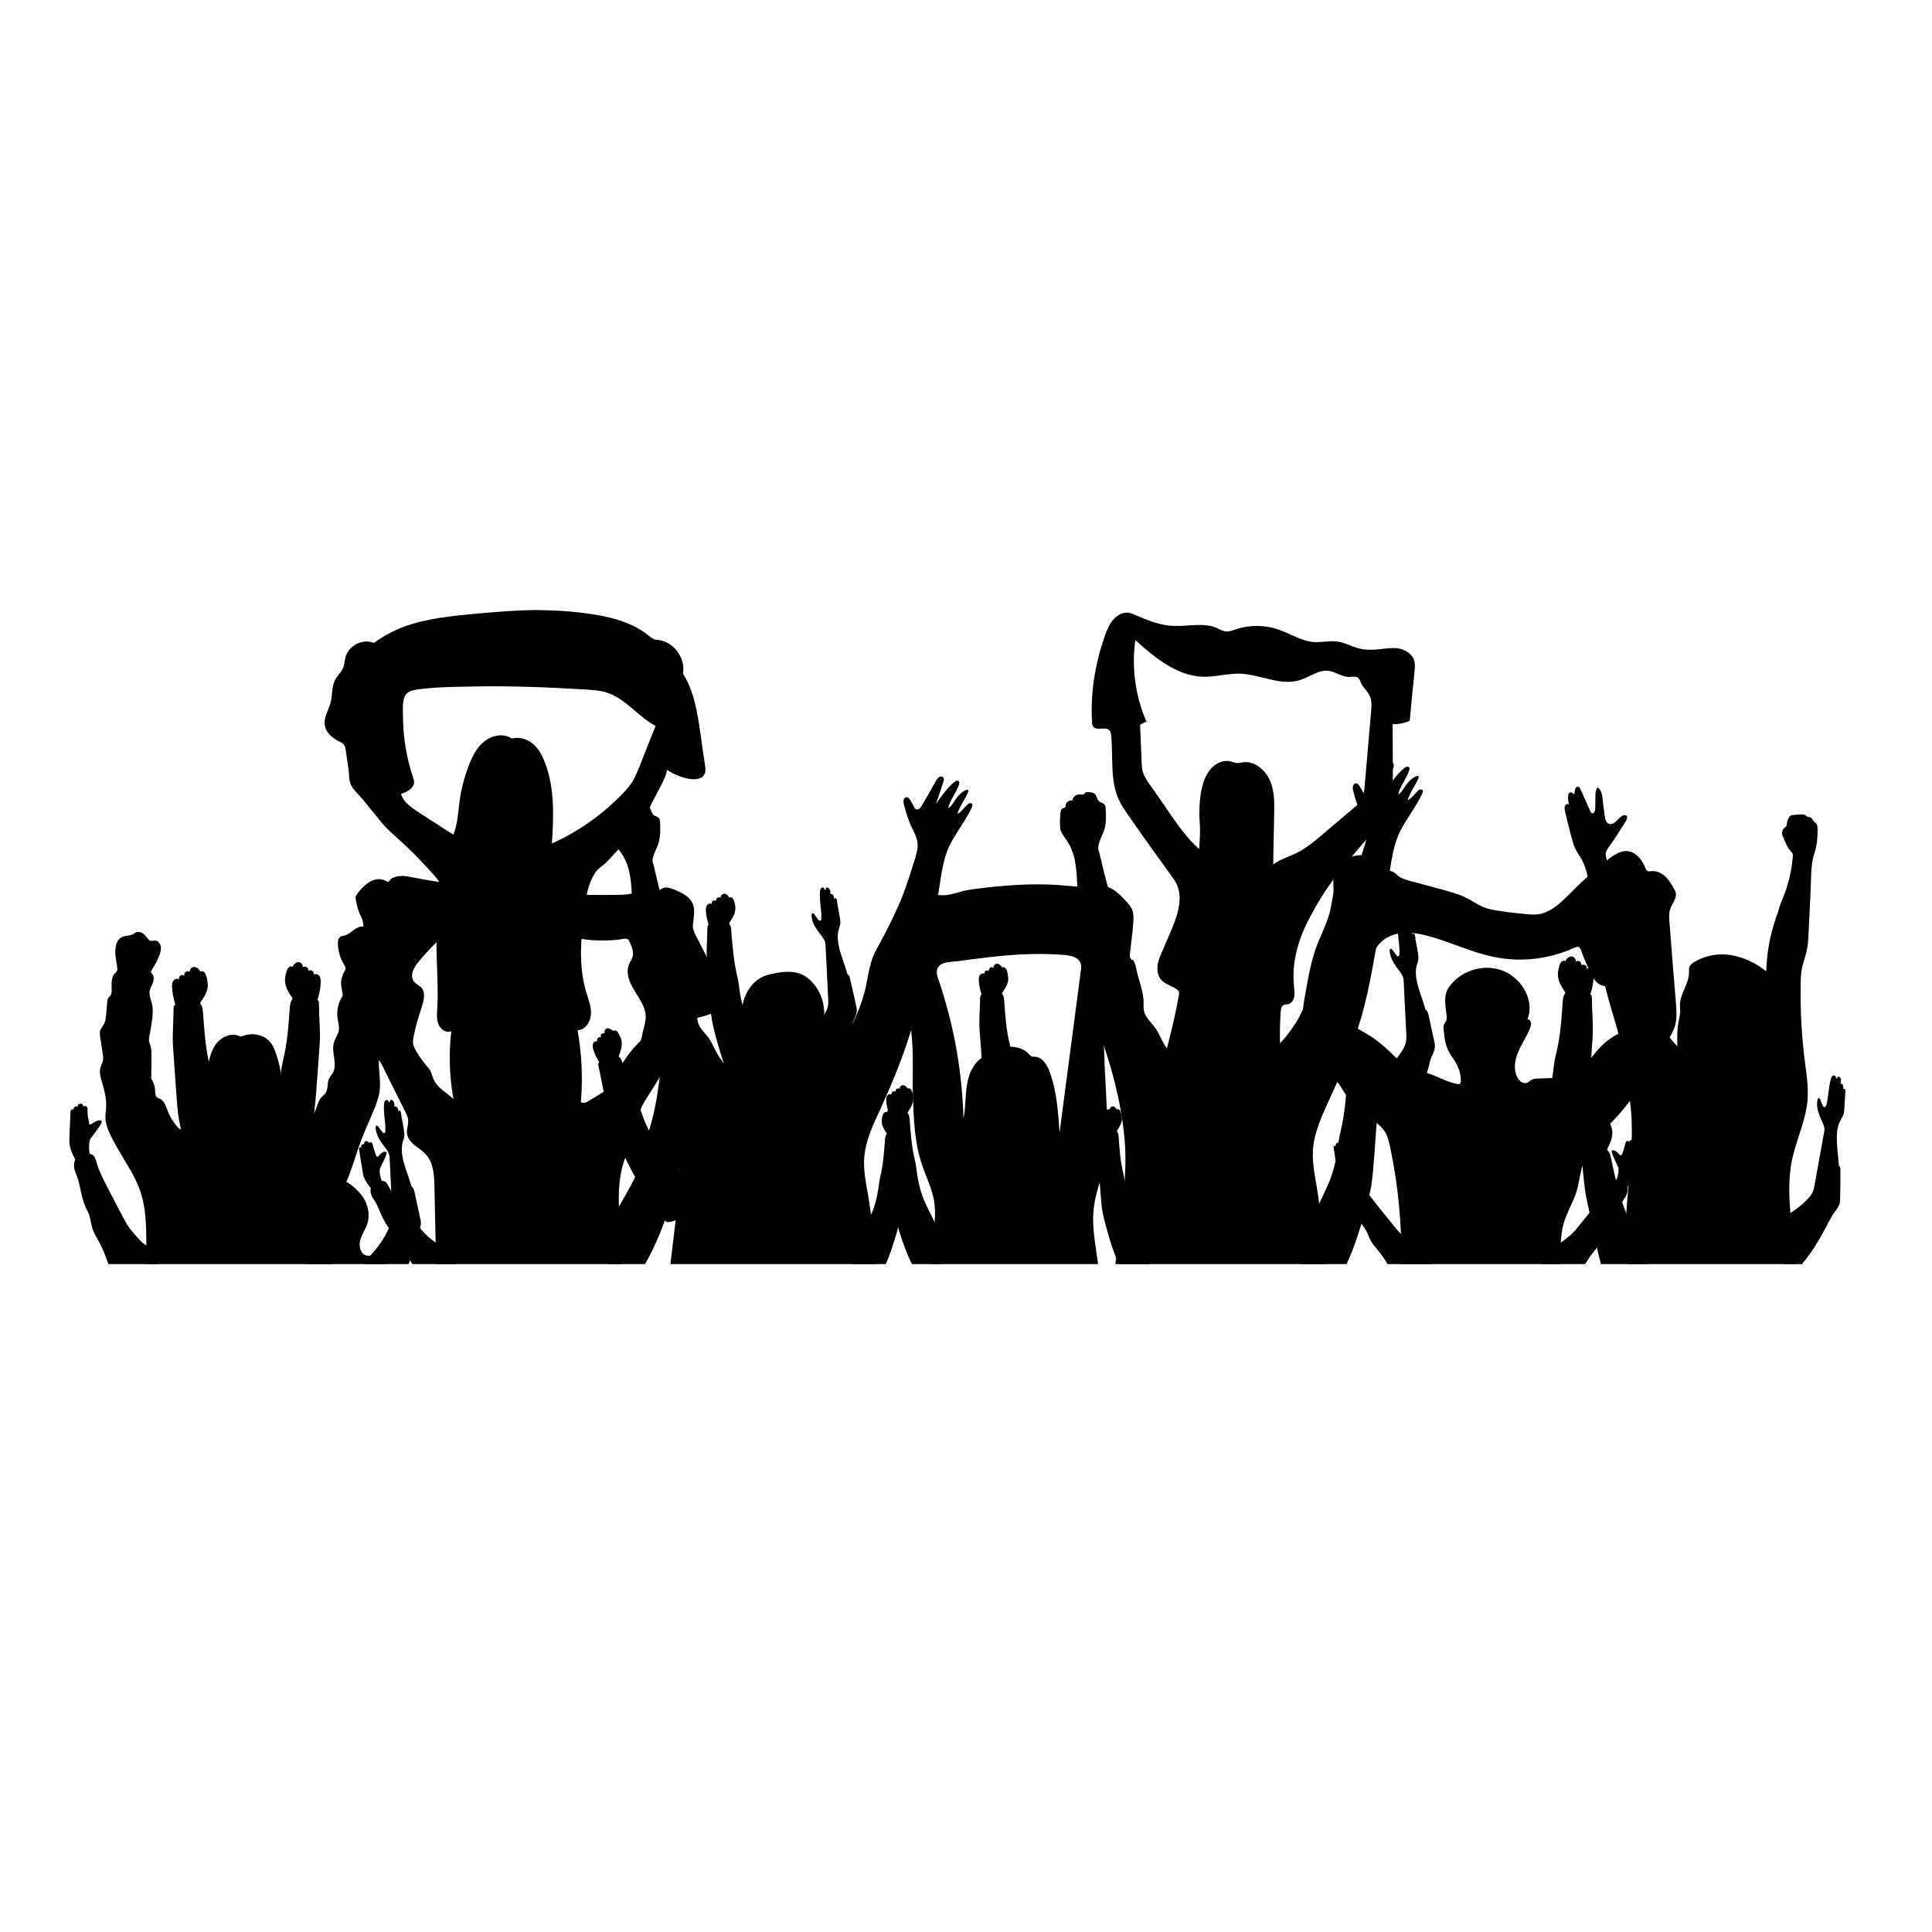
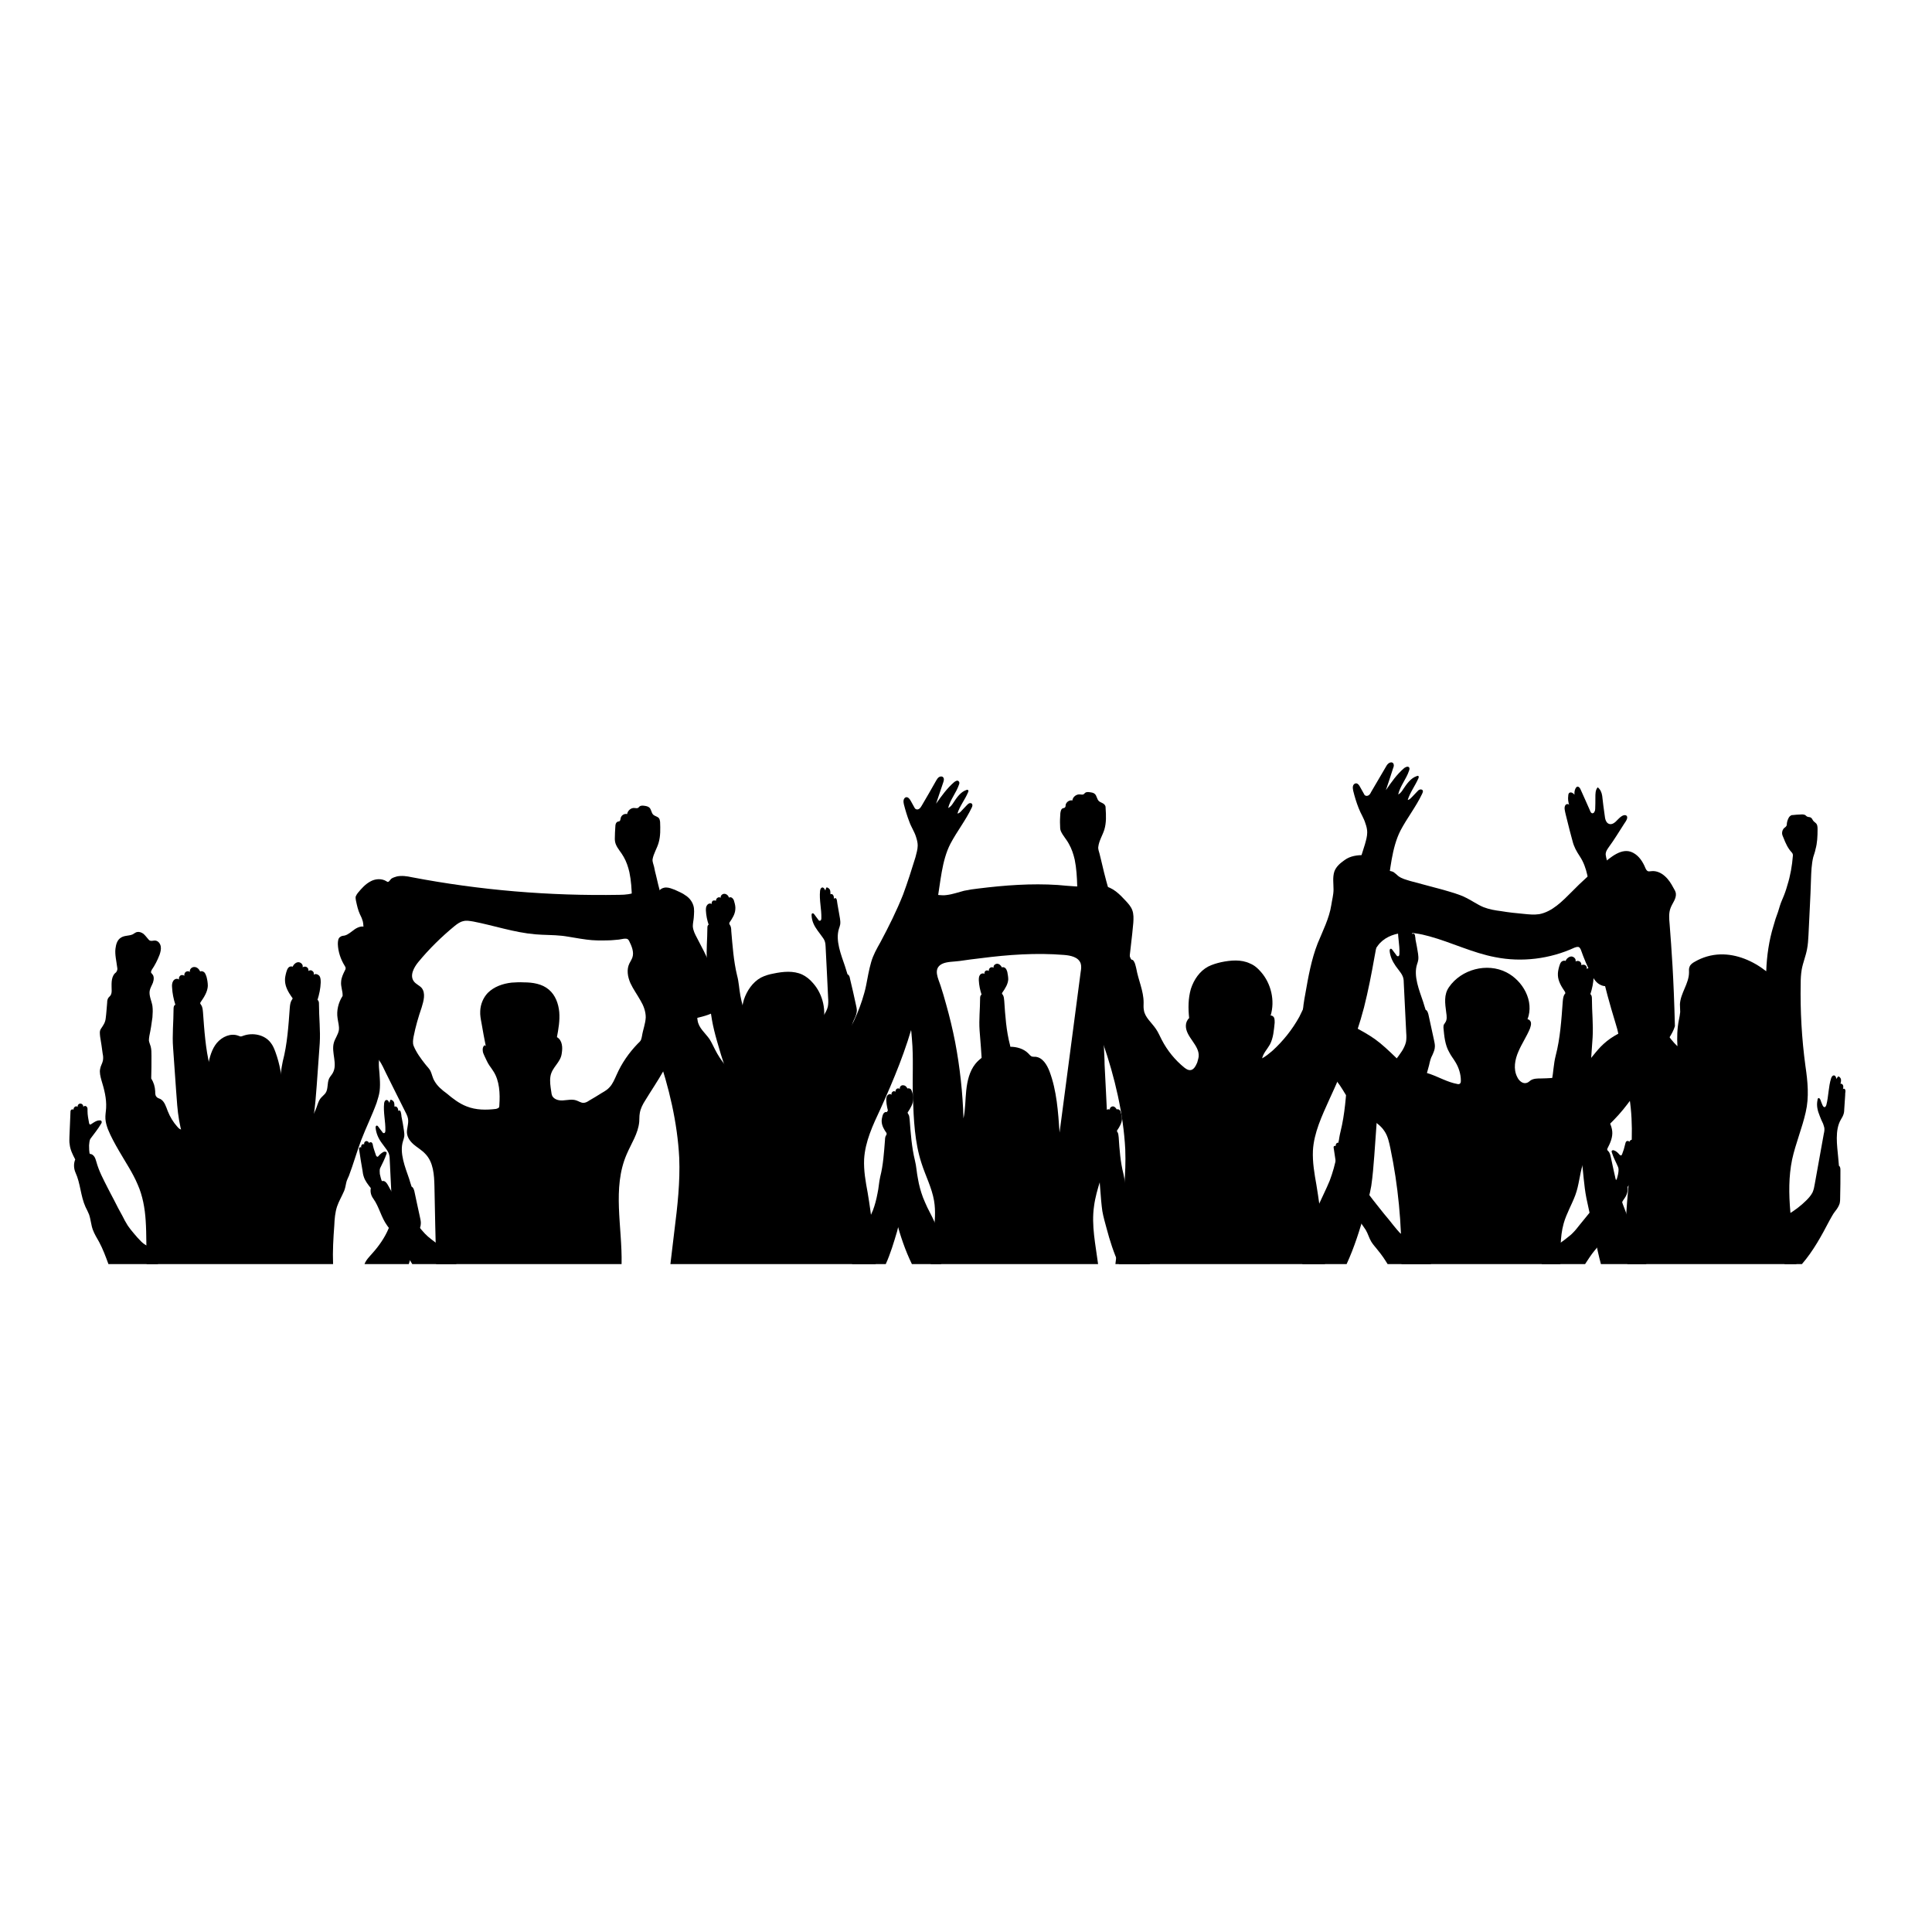
<svg xmlns="http://www.w3.org/2000/svg" width="40" zoomAndPan="magnify" viewBox="0 0 30 30" height="40" preserveAspectRatio="xMidYMid meet">
  <defs>
    <clipPath id="e5e6db06c9">
      <path d="M 5 13 L 12 13 L 12 19.629 L 5 19.629 Z M 5 13 " clip-rule="nonzero" />
    </clipPath>
    <clipPath id="a1669cc2ee">
      <path d="M 20 13 L 27 13 L 27 19.629 L 20 19.629 Z M 20 13 " clip-rule="nonzero" />
    </clipPath>
    <clipPath id="3f2d26c289">
      <path d="M 5 9.469 L 11 9.469 L 11 18 L 5 18 Z M 5 9.469 " clip-rule="nonzero" />
    </clipPath>
    <clipPath id="a69b54153b">
      <path d="M 13 13 L 18 13 L 18 19.629 L 13 19.629 Z M 13 13 " clip-rule="nonzero" />
    </clipPath>
    <clipPath id="b283cfe4ba">
-       <path d="M 16 9.469 L 22 9.469 L 22 18 L 16 18 Z M 16 9.469 " clip-rule="nonzero" />
-     </clipPath>
+       </clipPath>
    <clipPath id="4bc58bcf55">
      <path d="M 1.074 14 L 6 14 L 6 19.629 L 1.074 19.629 Z M 1.074 14 " clip-rule="nonzero" />
    </clipPath>
    <clipPath id="38026a4686">
      <path d="M 24 12 L 28.656 12 L 28.656 19.629 L 24 19.629 Z M 24 12 " clip-rule="nonzero" />
    </clipPath>
    <clipPath id="fb77180326">
      <path d="M 16 11 L 23 11 L 23 19.629 L 16 19.629 Z M 16 11 " clip-rule="nonzero" />
    </clipPath>
    <clipPath id="dae96ca8f4">
      <path d="M 9 12 L 16 12 L 16 19.629 L 9 19.629 Z M 9 12 " clip-rule="nonzero" />
    </clipPath>
    <clipPath id="dbe5374a01">
      <path d="M 13 17 L 15 17 L 15 19.629 L 13 19.629 Z M 13 17 " clip-rule="nonzero" />
    </clipPath>
    <clipPath id="4363009d5c">
      <path d="M 17 17 L 18 17 L 18 19.629 L 17 19.629 Z M 17 17 " clip-rule="nonzero" />
    </clipPath>
    <clipPath id="13731a23e0">
      <path d="M 13 16 L 15 16 L 15 19.629 L 13 19.629 Z M 13 16 " clip-rule="nonzero" />
    </clipPath>
    <clipPath id="3d556e1083">
      <path d="M 20 16 L 22 16 L 22 19.629 L 20 19.629 Z M 20 16 " clip-rule="nonzero" />
    </clipPath>
    <clipPath id="44b2313bd4">
      <path d="M 24 17 L 26 17 L 26 19.629 L 24 19.629 Z M 24 17 " clip-rule="nonzero" />
    </clipPath>
    <clipPath id="5659b1c473">
-       <path d="M 9 15 L 11 15 L 11 19.629 L 9 19.629 Z M 9 15 " clip-rule="nonzero" />
-     </clipPath>
+       </clipPath>
    <clipPath id="9136c71246">
      <path d="M 5 17 L 7 17 L 7 19.629 L 5 19.629 Z M 5 17 " clip-rule="nonzero" />
    </clipPath>
    <clipPath id="5827588cdf">
      <path d="M 27 16 L 28.656 16 L 28.656 19.629 L 27 19.629 Z M 27 16 " clip-rule="nonzero" />
    </clipPath>
    <clipPath id="365ff8c55f">
      <path d="M 1.074 17 L 3 17 L 3 19.629 L 1.074 19.629 Z M 1.074 17 " clip-rule="nonzero" />
    </clipPath>
    <clipPath id="e89af40261">
      <path d="M 5 17 L 8 17 L 8 19.629 L 5 19.629 Z M 5 17 " clip-rule="nonzero" />
    </clipPath>
    <clipPath id="637521c641">
      <path d="M 20 17 L 23 17 L 23 19.629 L 20 19.629 Z M 20 17 " clip-rule="nonzero" />
    </clipPath>
    <clipPath id="fe91cb9d8a">
      <path d="M 23 17 L 26 17 L 26 19.629 L 23 19.629 Z M 23 17 " clip-rule="nonzero" />
    </clipPath>
    <clipPath id="ca962c3b7b">
-       <path d="M 4 18 L 6 18 L 6 19.629 L 4 19.629 Z M 4 18 " clip-rule="nonzero" />
-     </clipPath>
+       </clipPath>
  </defs>
  <g clip-path="url(#e5e6db06c9)">
    <path fill="#000000" d="M 5.59 14.199 C 5.602 14.227 5.617 14.25 5.625 14.281 C 5.641 14.316 5.641 14.359 5.645 14.402 C 5.66 14.852 5.641 15.301 5.59 15.746 C 5.582 15.809 5.574 15.883 5.605 15.938 C 5.648 16.008 5.742 16.031 5.824 16.043 C 5.816 16.141 5.789 16.254 5.82 16.348 C 5.836 16.391 5.863 16.43 5.891 16.469 C 5.93 16.527 5.961 16.594 5.992 16.66 C 6.098 16.871 6.203 17.086 6.312 17.301 C 6.359 17.398 6.332 17.453 6.32 17.551 C 6.309 17.637 6.355 17.711 6.422 17.77 C 6.48 17.82 6.551 17.859 6.605 17.918 C 6.73 18.047 6.742 18.242 6.746 18.422 C 6.754 18.824 6.762 19.227 6.773 19.629 L 9.652 19.629 C 9.664 19.051 9.504 18.449 9.73 17.926 C 9.801 17.758 9.91 17.602 9.926 17.418 C 9.93 17.375 9.926 17.332 9.934 17.289 C 9.945 17.215 9.98 17.148 10.02 17.086 C 10.203 16.785 10.426 16.492 10.492 16.148 C 10.504 16.086 10.512 16.02 10.539 15.965 C 10.605 15.836 10.828 15.812 10.949 15.773 C 11.078 15.734 11.234 15.66 11.238 15.523 C 11.238 15.48 11.223 15.438 11.207 15.395 C 11.098 15.113 10.969 14.836 10.824 14.566 C 10.793 14.508 10.762 14.449 10.758 14.383 C 10.758 14.336 10.77 14.289 10.773 14.246 C 10.777 14.184 10.785 14.117 10.766 14.059 C 10.746 13.996 10.703 13.941 10.648 13.906 C 10.598 13.867 10.535 13.844 10.477 13.816 C 10.434 13.801 10.391 13.781 10.344 13.781 C 10.297 13.781 10.246 13.805 10.227 13.848 C 10.125 13.832 9.996 13.82 9.895 13.852 C 9.801 13.883 9.715 13.895 9.617 13.895 C 8.535 13.914 7.453 13.824 6.391 13.621 C 6.32 13.605 6.238 13.594 6.164 13.609 C 6.141 13.617 6.105 13.625 6.082 13.641 C 6.062 13.652 6.047 13.691 6.023 13.695 C 6.016 13.695 6.008 13.688 6 13.684 C 5.926 13.637 5.824 13.645 5.75 13.688 C 5.672 13.73 5.613 13.797 5.555 13.867 C 5.543 13.883 5.531 13.902 5.523 13.922 C 5.52 13.941 5.523 13.965 5.527 13.984 C 5.543 14.059 5.559 14.133 5.59 14.199 Z M 6.496 14.938 C 6.664 14.734 6.855 14.547 7.059 14.379 C 7.098 14.348 7.141 14.316 7.188 14.305 C 7.242 14.289 7.293 14.301 7.348 14.309 C 7.668 14.371 7.984 14.48 8.312 14.508 C 8.449 14.52 8.59 14.516 8.727 14.531 C 8.855 14.547 8.98 14.574 9.109 14.59 C 9.219 14.605 9.328 14.605 9.438 14.602 C 9.496 14.602 9.555 14.594 9.609 14.59 C 9.645 14.586 9.723 14.562 9.75 14.586 C 9.758 14.594 9.766 14.602 9.77 14.613 C 9.809 14.691 9.848 14.785 9.82 14.867 C 9.809 14.898 9.789 14.93 9.773 14.961 C 9.727 15.055 9.746 15.168 9.789 15.266 C 9.832 15.359 9.895 15.445 9.945 15.535 C 9.992 15.613 10.027 15.703 10.027 15.797 C 10.023 15.895 9.984 15.988 9.969 16.086 C 9.965 16.105 9.961 16.129 9.953 16.148 C 9.941 16.172 9.922 16.188 9.902 16.207 C 9.766 16.348 9.652 16.512 9.574 16.691 C 9.543 16.758 9.516 16.828 9.465 16.883 C 9.434 16.918 9.391 16.945 9.348 16.969 C 9.281 17.012 9.215 17.051 9.148 17.09 C 9.121 17.109 9.09 17.125 9.059 17.125 C 9.02 17.125 8.984 17.098 8.945 17.086 C 8.883 17.066 8.816 17.082 8.754 17.086 C 8.688 17.094 8.613 17.078 8.578 17.023 C 8.566 17 8.562 16.973 8.559 16.945 C 8.547 16.867 8.535 16.789 8.547 16.715 C 8.57 16.57 8.707 16.5 8.723 16.355 C 8.73 16.309 8.734 16.262 8.723 16.215 C 8.715 16.172 8.688 16.125 8.648 16.105 C 8.672 15.977 8.695 15.848 8.684 15.715 C 8.672 15.586 8.625 15.453 8.523 15.367 C 8.418 15.277 8.273 15.254 8.133 15.254 C 8.07 15.25 8.008 15.254 7.945 15.258 C 7.809 15.273 7.672 15.32 7.574 15.418 C 7.504 15.492 7.461 15.594 7.457 15.699 C 7.453 15.762 7.465 15.824 7.477 15.887 C 7.496 16.004 7.52 16.125 7.543 16.242 C 7.535 16.238 7.531 16.234 7.523 16.23 C 7.5 16.25 7.492 16.281 7.496 16.312 C 7.496 16.344 7.512 16.371 7.523 16.398 C 7.547 16.445 7.566 16.496 7.598 16.543 C 7.617 16.57 7.641 16.602 7.66 16.633 C 7.758 16.781 7.766 16.984 7.754 17.156 C 7.754 17.172 7.754 17.191 7.742 17.203 C 7.73 17.211 7.715 17.215 7.703 17.219 C 7.551 17.238 7.391 17.238 7.246 17.18 C 7.133 17.137 7.031 17.059 6.938 16.98 C 6.863 16.926 6.789 16.863 6.746 16.785 C 6.715 16.734 6.707 16.676 6.684 16.629 C 6.664 16.59 6.629 16.559 6.602 16.523 C 6.535 16.438 6.465 16.344 6.422 16.238 C 6.406 16.195 6.414 16.145 6.422 16.098 C 6.453 15.941 6.496 15.793 6.547 15.645 C 6.578 15.543 6.613 15.422 6.547 15.34 C 6.512 15.301 6.457 15.281 6.426 15.238 C 6.359 15.148 6.426 15.023 6.496 14.938 Z M 6.496 14.938 " fill-opacity="1" fill-rule="nonzero" />
  </g>
  <g clip-path="url(#a1669cc2ee)">
-     <path fill="#000000" d="M 20.453 16.316 C 20.531 16.426 20.582 16.551 20.66 16.66 C 20.723 16.746 20.797 16.832 20.852 16.926 C 20.938 17.082 21.09 17.227 21.23 17.336 C 21.328 17.406 21.434 17.465 21.496 17.562 C 21.551 17.641 21.57 17.738 21.59 17.832 C 21.711 18.41 21.766 19.004 21.762 19.594 C 21.762 19.605 21.762 19.617 21.762 19.629 L 24.23 19.629 C 24.227 19.527 24.227 19.43 24.234 19.332 C 24.238 19.219 24.25 19.105 24.281 18.996 C 24.324 18.844 24.406 18.707 24.461 18.559 C 24.52 18.402 24.527 18.238 24.578 18.078 C 24.625 17.926 24.699 17.781 24.801 17.656 C 24.879 17.562 24.973 17.48 25.059 17.391 C 25.266 17.18 25.43 16.93 25.582 16.676 C 25.66 16.547 25.727 16.418 25.805 16.289 C 25.875 16.172 25.969 16.066 26.008 15.934 C 26.043 15.816 26.031 15.688 26.023 15.566 C 25.988 15.16 25.957 14.758 25.926 14.352 C 25.918 14.266 25.91 14.176 25.941 14.098 C 25.969 14.023 26.031 13.957 26.023 13.875 C 26.02 13.844 26 13.812 25.984 13.785 C 25.949 13.719 25.91 13.656 25.852 13.605 C 25.797 13.555 25.723 13.52 25.648 13.527 C 25.629 13.527 25.605 13.535 25.586 13.527 C 25.566 13.516 25.555 13.492 25.547 13.473 C 25.508 13.379 25.449 13.289 25.359 13.242 C 25.184 13.148 25.004 13.32 24.875 13.422 C 24.711 13.555 24.555 13.695 24.41 13.844 C 24.262 13.992 24.105 14.156 23.902 14.195 C 23.82 14.207 23.742 14.199 23.664 14.191 C 23.543 14.18 23.426 14.168 23.309 14.148 C 23.219 14.137 23.125 14.121 23.035 14.086 C 22.941 14.047 22.855 13.984 22.766 13.941 C 22.652 13.883 22.527 13.852 22.406 13.816 C 22.238 13.77 22.07 13.727 21.898 13.68 C 21.836 13.66 21.766 13.645 21.711 13.602 C 21.688 13.582 21.664 13.559 21.641 13.543 C 21.59 13.516 21.527 13.516 21.48 13.543 C 21.504 13.469 21.465 13.383 21.406 13.34 C 21.344 13.293 21.262 13.281 21.188 13.277 C 21.078 13.277 20.969 13.289 20.879 13.355 C 20.812 13.402 20.746 13.457 20.719 13.535 C 20.691 13.625 20.707 13.719 20.707 13.812 C 20.707 13.895 20.684 13.973 20.672 14.055 C 20.641 14.258 20.539 14.457 20.461 14.648 C 20.363 14.898 20.316 15.164 20.27 15.426 C 20.227 15.656 20.188 15.91 20.305 16.113 C 20.344 16.184 20.402 16.246 20.453 16.316 Z M 20.957 15.141 C 21.062 15.172 21.176 15.086 21.234 14.988 C 21.293 14.891 21.324 14.773 21.395 14.684 C 21.48 14.566 21.625 14.504 21.766 14.488 C 21.91 14.473 22.055 14.5 22.195 14.539 C 22.539 14.633 22.867 14.797 23.219 14.863 C 23.629 14.945 24.066 14.891 24.449 14.715 C 24.473 14.707 24.504 14.695 24.523 14.711 C 24.535 14.719 24.539 14.734 24.547 14.746 C 24.594 14.879 24.648 15.012 24.715 15.133 C 24.746 15.199 24.785 15.262 24.852 15.293 C 24.98 15.359 25.125 15.25 25.258 15.199 C 25.297 15.184 25.348 15.176 25.375 15.207 C 25.395 15.23 25.398 15.262 25.398 15.297 C 25.395 15.488 25.395 15.68 25.391 15.871 C 25.391 15.895 25.391 15.918 25.379 15.938 C 25.363 15.965 25.328 15.977 25.297 15.984 C 25.129 16.035 24.977 16.129 24.855 16.254 C 24.742 16.371 24.656 16.516 24.527 16.605 C 24.359 16.727 24.141 16.742 23.934 16.746 C 23.875 16.746 23.812 16.746 23.766 16.777 C 23.75 16.789 23.734 16.805 23.715 16.812 C 23.652 16.84 23.586 16.785 23.559 16.723 C 23.496 16.602 23.523 16.453 23.578 16.328 C 23.629 16.207 23.707 16.094 23.758 15.969 C 23.766 15.941 23.777 15.914 23.773 15.883 C 23.77 15.855 23.746 15.828 23.719 15.828 C 23.828 15.543 23.645 15.227 23.391 15.098 C 23.09 14.945 22.691 15.051 22.5 15.328 C 22.418 15.445 22.438 15.578 22.457 15.723 C 22.465 15.777 22.473 15.836 22.441 15.879 C 22.434 15.891 22.426 15.902 22.418 15.914 C 22.414 15.93 22.414 15.945 22.414 15.961 C 22.426 16.09 22.438 16.227 22.504 16.34 C 22.531 16.395 22.57 16.441 22.602 16.496 C 22.652 16.578 22.684 16.68 22.684 16.777 C 22.684 16.797 22.684 16.816 22.668 16.828 C 22.656 16.836 22.641 16.836 22.629 16.832 C 22.48 16.805 22.348 16.727 22.203 16.676 C 22.074 16.633 21.93 16.617 21.812 16.543 C 21.758 16.508 21.715 16.461 21.668 16.414 C 21.566 16.316 21.465 16.219 21.352 16.137 C 21.246 16.062 21.133 16 21.02 15.941 C 21.004 15.934 20.988 15.926 20.98 15.914 C 20.977 15.902 20.973 15.887 20.973 15.875 C 20.957 15.633 20.949 15.379 20.957 15.141 Z M 20.957 15.141 " fill-opacity="1" fill-rule="nonzero" />
+     <path fill="#000000" d="M 20.453 16.316 C 20.531 16.426 20.582 16.551 20.66 16.66 C 20.723 16.746 20.797 16.832 20.852 16.926 C 20.938 17.082 21.09 17.227 21.23 17.336 C 21.328 17.406 21.434 17.465 21.496 17.562 C 21.551 17.641 21.57 17.738 21.59 17.832 C 21.711 18.41 21.766 19.004 21.762 19.594 C 21.762 19.605 21.762 19.617 21.762 19.629 L 24.23 19.629 C 24.227 19.527 24.227 19.43 24.234 19.332 C 24.238 19.219 24.25 19.105 24.281 18.996 C 24.324 18.844 24.406 18.707 24.461 18.559 C 24.52 18.402 24.527 18.238 24.578 18.078 C 24.625 17.926 24.699 17.781 24.801 17.656 C 24.879 17.562 24.973 17.48 25.059 17.391 C 25.266 17.18 25.43 16.93 25.582 16.676 C 25.66 16.547 25.727 16.418 25.805 16.289 C 25.875 16.172 25.969 16.066 26.008 15.934 C 25.988 15.16 25.957 14.758 25.926 14.352 C 25.918 14.266 25.91 14.176 25.941 14.098 C 25.969 14.023 26.031 13.957 26.023 13.875 C 26.02 13.844 26 13.812 25.984 13.785 C 25.949 13.719 25.91 13.656 25.852 13.605 C 25.797 13.555 25.723 13.52 25.648 13.527 C 25.629 13.527 25.605 13.535 25.586 13.527 C 25.566 13.516 25.555 13.492 25.547 13.473 C 25.508 13.379 25.449 13.289 25.359 13.242 C 25.184 13.148 25.004 13.32 24.875 13.422 C 24.711 13.555 24.555 13.695 24.41 13.844 C 24.262 13.992 24.105 14.156 23.902 14.195 C 23.82 14.207 23.742 14.199 23.664 14.191 C 23.543 14.18 23.426 14.168 23.309 14.148 C 23.219 14.137 23.125 14.121 23.035 14.086 C 22.941 14.047 22.855 13.984 22.766 13.941 C 22.652 13.883 22.527 13.852 22.406 13.816 C 22.238 13.77 22.07 13.727 21.898 13.68 C 21.836 13.66 21.766 13.645 21.711 13.602 C 21.688 13.582 21.664 13.559 21.641 13.543 C 21.59 13.516 21.527 13.516 21.48 13.543 C 21.504 13.469 21.465 13.383 21.406 13.34 C 21.344 13.293 21.262 13.281 21.188 13.277 C 21.078 13.277 20.969 13.289 20.879 13.355 C 20.812 13.402 20.746 13.457 20.719 13.535 C 20.691 13.625 20.707 13.719 20.707 13.812 C 20.707 13.895 20.684 13.973 20.672 14.055 C 20.641 14.258 20.539 14.457 20.461 14.648 C 20.363 14.898 20.316 15.164 20.27 15.426 C 20.227 15.656 20.188 15.91 20.305 16.113 C 20.344 16.184 20.402 16.246 20.453 16.316 Z M 20.957 15.141 C 21.062 15.172 21.176 15.086 21.234 14.988 C 21.293 14.891 21.324 14.773 21.395 14.684 C 21.48 14.566 21.625 14.504 21.766 14.488 C 21.91 14.473 22.055 14.5 22.195 14.539 C 22.539 14.633 22.867 14.797 23.219 14.863 C 23.629 14.945 24.066 14.891 24.449 14.715 C 24.473 14.707 24.504 14.695 24.523 14.711 C 24.535 14.719 24.539 14.734 24.547 14.746 C 24.594 14.879 24.648 15.012 24.715 15.133 C 24.746 15.199 24.785 15.262 24.852 15.293 C 24.98 15.359 25.125 15.25 25.258 15.199 C 25.297 15.184 25.348 15.176 25.375 15.207 C 25.395 15.23 25.398 15.262 25.398 15.297 C 25.395 15.488 25.395 15.68 25.391 15.871 C 25.391 15.895 25.391 15.918 25.379 15.938 C 25.363 15.965 25.328 15.977 25.297 15.984 C 25.129 16.035 24.977 16.129 24.855 16.254 C 24.742 16.371 24.656 16.516 24.527 16.605 C 24.359 16.727 24.141 16.742 23.934 16.746 C 23.875 16.746 23.812 16.746 23.766 16.777 C 23.75 16.789 23.734 16.805 23.715 16.812 C 23.652 16.84 23.586 16.785 23.559 16.723 C 23.496 16.602 23.523 16.453 23.578 16.328 C 23.629 16.207 23.707 16.094 23.758 15.969 C 23.766 15.941 23.777 15.914 23.773 15.883 C 23.77 15.855 23.746 15.828 23.719 15.828 C 23.828 15.543 23.645 15.227 23.391 15.098 C 23.09 14.945 22.691 15.051 22.5 15.328 C 22.418 15.445 22.438 15.578 22.457 15.723 C 22.465 15.777 22.473 15.836 22.441 15.879 C 22.434 15.891 22.426 15.902 22.418 15.914 C 22.414 15.93 22.414 15.945 22.414 15.961 C 22.426 16.09 22.438 16.227 22.504 16.34 C 22.531 16.395 22.57 16.441 22.602 16.496 C 22.652 16.578 22.684 16.68 22.684 16.777 C 22.684 16.797 22.684 16.816 22.668 16.828 C 22.656 16.836 22.641 16.836 22.629 16.832 C 22.48 16.805 22.348 16.727 22.203 16.676 C 22.074 16.633 21.93 16.617 21.812 16.543 C 21.758 16.508 21.715 16.461 21.668 16.414 C 21.566 16.316 21.465 16.219 21.352 16.137 C 21.246 16.062 21.133 16 21.02 15.941 C 21.004 15.934 20.988 15.926 20.98 15.914 C 20.977 15.902 20.973 15.887 20.973 15.875 C 20.957 15.633 20.949 15.379 20.957 15.141 Z M 20.957 15.141 " fill-opacity="1" fill-rule="nonzero" />
  </g>
  <g clip-path="url(#3f2d26c289)">
-     <path fill="#000000" d="M 10.949 11.891 C 10.922 11.719 10.898 11.551 10.875 11.379 C 10.828 11.059 10.777 10.73 10.605 10.461 C 10.648 10.227 10.473 9.98 10.246 9.941 C 10.215 9.938 10.184 9.934 10.156 9.926 C 10.117 9.91 10.09 9.883 10.059 9.859 C 9.793 9.652 9.453 9.57 9.121 9.527 C 8.848 9.488 8.57 9.473 8.293 9.473 C 7.984 9.477 7.68 9.504 7.375 9.531 C 7.004 9.566 6.629 9.602 6.277 9.73 C 6.109 9.793 5.949 9.879 5.805 9.984 C 5.633 9.91 5.406 10.027 5.363 10.211 C 5.344 10.285 5.352 10.336 5.312 10.402 C 5.281 10.453 5.238 10.496 5.207 10.551 C 5.148 10.66 5.164 10.793 5.133 10.91 C 5.102 11.031 5.023 11.141 5.043 11.262 C 5.059 11.367 5.145 11.445 5.234 11.496 C 5.277 11.516 5.32 11.535 5.344 11.57 C 5.363 11.598 5.367 11.633 5.371 11.664 C 5.387 11.762 5.398 11.863 5.414 11.961 C 5.422 12.031 5.418 12.121 5.449 12.188 C 5.492 12.273 5.582 12.352 5.645 12.426 C 5.715 12.516 5.785 12.602 5.859 12.691 C 5.906 12.75 5.953 12.809 6.008 12.863 C 6.066 12.922 6.129 12.977 6.188 13.031 C 6.395 13.215 6.586 13.414 6.766 13.621 C 6.785 13.645 6.809 13.668 6.816 13.695 C 6.832 13.73 6.828 13.77 6.828 13.809 C 6.812 14.012 6.801 14.215 6.785 14.418 C 6.758 14.832 6.816 15.25 6.789 15.668 C 6.785 15.75 6.777 15.836 6.812 15.914 C 6.844 15.988 6.934 16.047 7.008 16.012 C 6.969 16.34 6.977 16.676 7.031 17.004 C 7.047 17.09 7.066 17.18 7.121 17.25 C 7.168 17.309 7.234 17.344 7.301 17.379 C 7.785 17.609 8.375 17.598 8.848 17.344 C 8.902 17.316 8.957 17.281 8.988 17.23 C 9.012 17.184 9.02 17.129 9.023 17.074 C 9.051 16.715 9.031 16.352 8.969 15.996 C 9.086 15.996 9.168 15.871 9.176 15.75 C 9.184 15.633 9.137 15.52 9.102 15.402 C 9.008 15.086 9.008 14.754 9.043 14.426 C 9.074 14.148 9.086 13.766 9.254 13.535 C 9.305 13.469 9.371 13.438 9.43 13.375 C 9.5 13.301 9.566 13.223 9.645 13.152 C 9.695 13.102 9.754 13.055 9.805 13 C 9.945 12.852 10.039 12.664 10.117 12.477 C 10.145 12.414 10.398 11.984 10.348 11.949 C 10.453 12.02 10.574 12.07 10.699 12.094 C 10.793 12.109 10.906 12.102 10.941 12.016 C 10.961 11.977 10.953 11.934 10.949 11.891 Z M 9.926 11.914 C 9.895 11.988 9.863 12.062 9.824 12.133 C 9.781 12.199 9.73 12.258 9.676 12.316 C 9.359 12.645 8.98 12.914 8.57 13.098 C 8.598 12.684 8.613 12.25 8.469 11.859 C 8.426 11.746 8.371 11.633 8.281 11.555 C 8.191 11.477 8.062 11.434 7.949 11.469 C 7.824 11.383 7.648 11.414 7.527 11.508 C 7.406 11.598 7.336 11.742 7.281 11.883 C 7.207 12.074 7.156 12.27 7.133 12.469 C 7.109 12.637 7.105 12.809 7.039 12.961 C 6.859 12.844 6.68 12.73 6.5 12.613 C 6.387 12.539 6.266 12.457 6.227 12.328 C 6.316 12.297 6.426 12.246 6.43 12.148 C 6.43 12.117 6.418 12.086 6.41 12.059 C 6.312 11.766 6.262 11.457 6.258 11.148 C 6.258 11.047 6.242 10.898 6.289 10.805 C 6.332 10.727 6.426 10.715 6.5 10.703 C 6.781 10.668 7.074 10.664 7.355 10.66 C 7.938 10.648 8.52 10.672 9.098 10.707 C 9.207 10.715 9.316 10.719 9.422 10.754 C 9.715 10.848 9.91 11.129 10.18 11.273 C 10.094 11.488 10.008 11.699 9.926 11.914 Z M 9.926 11.914 " fill-opacity="1" fill-rule="nonzero" />
-   </g>
+     </g>
  <g clip-path="url(#a69b54153b)">
    <path fill="#000000" d="M 14.094 15.754 C 14.109 15.777 14.125 15.879 14.133 15.91 C 14.152 15.98 14.152 16.059 14.16 16.129 C 14.188 16.434 14.164 16.738 14.176 17.043 C 14.188 17.387 14.203 17.738 14.309 18.062 C 14.371 18.258 14.469 18.441 14.504 18.645 C 14.559 18.969 14.445 19.301 14.453 19.629 L 17.051 19.629 C 17.012 19.328 16.945 19.027 16.988 18.73 C 17.023 18.457 17.145 18.203 17.188 17.934 C 17.215 17.754 17.203 17.574 17.195 17.395 C 17.18 17.105 17.168 16.816 17.152 16.531 C 17.152 16.355 17.125 16.199 17.156 16.027 C 17.246 16.035 17.34 16.027 17.43 16.008 C 17.465 16 17.496 15.992 17.52 15.969 C 17.59 15.91 17.57 15.805 17.551 15.715 C 17.457 15.262 17.559 14.793 17.598 14.328 C 17.602 14.262 17.605 14.195 17.582 14.133 C 17.562 14.078 17.523 14.035 17.484 13.992 C 17.387 13.887 17.277 13.773 17.133 13.758 C 17.078 13.75 17.023 13.758 16.965 13.762 C 16.785 13.777 16.605 13.758 16.426 13.742 C 16.016 13.715 15.602 13.746 15.191 13.797 C 15.117 13.805 15.043 13.816 14.969 13.832 C 14.879 13.855 14.793 13.887 14.699 13.898 C 14.621 13.91 14.559 13.891 14.484 13.891 C 14.363 13.895 14.242 13.934 14.148 14.004 C 14.105 14.035 14.07 14.07 14.047 14.117 C 14.012 14.199 14.016 14.305 13.996 14.395 C 13.973 14.508 13.98 14.629 13.977 14.742 C 13.965 15 13.941 15.258 13.879 15.504 C 13.867 15.539 13.859 15.574 13.867 15.609 C 13.891 15.738 14.047 15.684 14.094 15.754 Z M 14.625 14.969 C 14.699 14.93 14.82 14.934 14.902 14.922 C 15.012 14.906 15.121 14.891 15.23 14.879 C 15.656 14.824 16.09 14.793 16.52 14.828 C 16.621 14.836 16.746 14.859 16.781 14.961 C 16.793 15 16.789 15.047 16.781 15.09 C 16.672 15.922 16.562 16.754 16.453 17.586 C 16.43 17.262 16.41 16.938 16.297 16.637 C 16.258 16.535 16.191 16.422 16.082 16.41 C 16.062 16.41 16.043 16.41 16.023 16.406 C 16 16.395 15.984 16.375 15.965 16.355 C 15.895 16.285 15.789 16.254 15.688 16.254 C 15.586 16.258 15.484 16.293 15.395 16.336 C 15.301 16.383 15.211 16.438 15.145 16.52 C 15.055 16.633 15.02 16.781 15.004 16.93 C 14.988 17.074 14.992 17.223 14.961 17.367 C 14.949 16.969 14.906 16.574 14.832 16.184 C 14.793 15.984 14.746 15.789 14.691 15.594 C 14.664 15.496 14.637 15.402 14.605 15.305 C 14.57 15.195 14.484 15.043 14.625 14.969 Z M 14.625 14.969 " fill-opacity="1" fill-rule="nonzero" />
  </g>
  <g clip-path="url(#b283cfe4ba)">
    <path fill="#000000" d="M 21.957 10.25 C 21.922 10.145 21.809 10.082 21.699 10.066 C 21.586 10.055 21.477 10.078 21.367 10.086 C 21.27 10.094 21.172 10.09 21.078 10.062 C 20.977 10.035 20.887 9.98 20.785 9.965 C 20.656 9.941 20.523 9.98 20.395 9.969 C 20.207 9.953 20.043 9.844 19.867 9.781 C 19.652 9.703 19.41 9.699 19.195 9.77 C 19.145 9.785 19.094 9.809 19.043 9.805 C 18.984 9.801 18.934 9.77 18.883 9.746 C 18.695 9.672 18.488 9.719 18.285 9.719 C 18.031 9.727 17.812 9.629 17.574 9.527 C 17.48 9.488 17.375 9.531 17.305 9.602 C 17.234 9.672 17.195 9.77 17.16 9.863 C 17.008 10.293 16.93 10.75 16.957 11.207 C 16.957 11.234 16.961 11.266 16.977 11.285 C 17.035 11.355 17.172 11.273 17.23 11.344 C 17.246 11.363 17.25 11.391 17.254 11.414 C 17.289 11.762 17.23 12.129 17.383 12.438 C 17.418 12.512 17.465 12.578 17.512 12.648 C 17.742 12.98 17.98 13.312 18.219 13.641 C 18.457 13.965 18.207 14.379 18.055 14.754 C 18.023 14.828 17.988 14.902 17.977 14.98 C 17.965 15.062 17.977 15.148 18.027 15.211 C 18.09 15.285 18.195 15.305 18.273 15.363 C 18.285 15.371 18.297 15.383 18.305 15.395 C 18.312 15.414 18.309 15.438 18.305 15.457 C 18.262 15.699 18.207 15.941 18.145 16.18 C 18.094 16.383 18.035 16.594 18.086 16.797 C 18.098 16.84 18.117 16.883 18.145 16.918 C 18.195 16.98 18.281 17.008 18.359 17.023 C 18.539 17.066 18.727 17.086 18.906 17.109 C 19.16 17.137 19.426 17.164 19.656 17.059 C 19.754 17.016 19.848 16.945 19.887 16.844 C 19.922 16.75 19.91 16.648 19.898 16.551 C 19.871 16.27 19.867 15.984 19.887 15.703 C 19.891 15.672 19.895 15.633 19.922 15.613 C 19.945 15.594 19.98 15.598 20.012 15.59 C 20.059 15.574 20.09 15.523 20.098 15.473 C 20.105 15.422 20.098 15.371 20.094 15.32 C 20.055 14.973 20.148 14.621 20.305 14.312 C 20.461 14 20.656 13.699 20.879 13.434 C 21.078 13.199 21.277 12.961 21.477 12.727 C 21.527 12.668 21.578 12.609 21.602 12.535 C 21.629 12.461 21.629 12.379 21.629 12.301 C 21.629 11.949 21.625 11.594 21.625 11.242 C 21.715 11.25 21.809 11.23 21.891 11.191 C 21.914 10.934 21.938 10.68 21.965 10.426 C 21.969 10.367 21.977 10.305 21.957 10.25 Z M 21.293 11.02 C 21.258 11.422 21.223 11.828 21.188 12.23 C 21.18 12.297 21.172 12.367 21.141 12.422 C 21.117 12.465 21.078 12.5 21.039 12.531 C 20.863 12.68 20.688 12.828 20.512 12.977 C 20.402 13.07 20.293 13.16 20.168 13.227 C 20.039 13.297 19.891 13.336 19.77 13.422 C 19.773 13.168 19.781 12.918 19.785 12.664 C 19.789 12.48 19.793 12.293 19.723 12.125 C 19.652 11.961 19.488 11.816 19.312 11.836 C 19.273 11.84 19.234 11.852 19.199 11.848 C 19.172 11.844 19.145 11.832 19.117 11.824 C 19 11.793 18.871 11.852 18.793 11.949 C 18.715 12.043 18.676 12.164 18.652 12.285 C 18.625 12.445 18.617 12.613 18.629 12.773 C 18.641 12.918 18.629 13.039 18.621 13.184 C 18.434 13.02 18.293 12.816 18.152 12.613 C 18.047 12.457 17.941 12.305 17.832 12.152 C 17.801 12.105 17.77 12.059 17.754 12.008 C 17.73 11.949 17.73 11.887 17.727 11.82 C 17.719 11.633 17.711 11.445 17.703 11.254 C 17.734 11.238 17.77 11.219 17.801 11.203 C 17.629 10.809 17.57 10.363 17.629 9.938 C 17.93 10.211 18.27 10.492 18.672 10.508 C 18.871 10.516 19.066 10.453 19.266 10.461 C 19.578 10.477 19.891 10.656 20.188 10.559 C 20.34 10.512 20.477 10.395 20.633 10.418 C 20.738 10.43 20.832 10.508 20.938 10.512 C 20.996 10.512 21.062 10.492 21.098 10.535 C 21.113 10.551 21.121 10.574 21.129 10.598 C 21.164 10.68 21.246 10.738 21.277 10.824 C 21.301 10.887 21.297 10.953 21.293 11.02 Z M 21.293 11.02 " fill-opacity="1" fill-rule="nonzero" />
  </g>
  <g clip-path="url(#4bc58bcf55)">
    <path fill="#000000" d="M 1.555 16.598 C 1.543 16.652 1.559 16.715 1.574 16.77 C 1.617 16.91 1.656 17.055 1.648 17.203 C 1.645 17.262 1.633 17.316 1.637 17.375 C 1.641 17.43 1.656 17.48 1.676 17.535 C 1.723 17.652 1.785 17.762 1.848 17.871 C 1.949 18.047 2.059 18.207 2.137 18.391 C 2.215 18.566 2.25 18.762 2.262 18.953 C 2.277 19.176 2.27 19.402 2.277 19.629 L 5.172 19.629 C 5.164 19.43 5.176 19.227 5.191 19.027 C 5.195 18.93 5.203 18.828 5.234 18.734 C 5.262 18.652 5.309 18.574 5.344 18.492 C 5.359 18.453 5.367 18.414 5.375 18.371 C 5.383 18.328 5.402 18.297 5.418 18.258 C 5.488 18.074 5.539 17.887 5.609 17.703 C 5.684 17.508 5.777 17.32 5.848 17.125 C 5.867 17.062 5.887 17.004 5.895 16.941 C 5.902 16.879 5.902 16.816 5.898 16.754 C 5.895 16.637 5.867 16.523 5.895 16.406 C 5.918 16.312 5.934 16.215 5.941 16.117 C 5.941 16.074 5.941 16.023 5.914 15.988 C 5.902 15.98 5.895 15.969 5.887 15.957 C 5.883 15.945 5.879 15.934 5.879 15.922 C 5.879 15.836 5.918 15.754 5.945 15.672 C 5.969 15.59 5.977 15.488 5.918 15.426 C 5.906 15.418 5.895 15.406 5.891 15.395 C 5.883 15.371 5.895 15.348 5.902 15.324 C 5.926 15.258 5.914 15.176 5.867 15.117 C 5.852 15.094 5.824 15.07 5.812 15.043 C 5.797 15.004 5.809 14.957 5.824 14.918 C 5.855 14.84 5.906 14.762 5.898 14.68 C 5.895 14.621 5.863 14.57 5.82 14.527 C 5.793 14.5 5.762 14.48 5.734 14.457 C 5.715 14.441 5.699 14.418 5.68 14.402 C 5.629 14.367 5.555 14.398 5.508 14.43 C 5.457 14.465 5.41 14.512 5.352 14.527 C 5.328 14.531 5.305 14.531 5.285 14.547 C 5.25 14.566 5.246 14.617 5.246 14.66 C 5.25 14.777 5.289 14.895 5.352 14.996 C 5.359 15.008 5.367 15.02 5.367 15.035 C 5.367 15.047 5.363 15.059 5.355 15.07 C 5.328 15.125 5.301 15.18 5.297 15.242 C 5.289 15.324 5.324 15.387 5.32 15.465 C 5.254 15.566 5.223 15.695 5.242 15.812 C 5.25 15.875 5.27 15.934 5.262 15.996 C 5.25 16.066 5.203 16.125 5.184 16.191 C 5.141 16.344 5.246 16.52 5.168 16.66 C 5.152 16.691 5.125 16.715 5.109 16.75 C 5.078 16.82 5.098 16.91 5.055 16.973 C 5.035 17 5.012 17.016 4.992 17.039 C 4.949 17.082 4.934 17.145 4.914 17.199 C 4.867 17.324 4.797 17.434 4.703 17.527 C 4.688 17.543 4.668 17.559 4.645 17.57 C 4.621 17.582 4.598 17.582 4.57 17.586 C 4.465 17.602 4.371 17.672 4.328 17.77 C 4.32 17.785 4.309 17.809 4.289 17.812 C 4.258 17.824 4.234 17.773 4.234 17.738 C 4.227 17.617 4.227 17.469 4.285 17.359 C 4.34 17.262 4.418 17.172 4.445 17.059 C 4.453 17.023 4.453 16.977 4.422 16.957 C 4.41 16.949 4.395 16.945 4.387 16.934 C 4.383 16.922 4.383 16.914 4.383 16.902 C 4.379 16.711 4.344 16.52 4.277 16.336 C 4.258 16.285 4.238 16.234 4.203 16.191 C 4.109 16.066 3.926 16.031 3.781 16.082 C 3.766 16.086 3.754 16.094 3.738 16.094 C 3.727 16.094 3.711 16.086 3.699 16.082 C 3.582 16.039 3.449 16.098 3.367 16.195 C 3.289 16.289 3.254 16.418 3.23 16.543 C 3.211 16.68 3.203 16.82 3.215 16.961 C 3.184 16.957 3.156 16.977 3.141 17.004 C 3.129 17.031 3.129 17.062 3.133 17.094 C 3.148 17.168 3.195 17.234 3.262 17.27 C 3.281 17.281 3.301 17.289 3.312 17.309 C 3.32 17.324 3.324 17.34 3.324 17.355 L 3.359 17.758 C 3.32 17.75 3.277 17.75 3.238 17.766 C 3.223 17.773 3.203 17.785 3.184 17.789 C 3.121 17.801 3.066 17.746 3.031 17.691 C 3 17.637 2.965 17.574 2.906 17.555 C 2.871 17.547 2.836 17.551 2.801 17.535 C 2.781 17.527 2.766 17.512 2.75 17.492 C 2.688 17.422 2.641 17.344 2.605 17.254 C 2.578 17.184 2.555 17.102 2.492 17.066 C 2.469 17.055 2.445 17.051 2.43 17.031 C 2.41 17.012 2.41 16.977 2.41 16.945 C 2.406 16.871 2.387 16.809 2.348 16.746 C 2.352 16.629 2.352 16.512 2.352 16.395 C 2.352 16.344 2.352 16.297 2.34 16.25 C 2.332 16.219 2.316 16.188 2.312 16.156 C 2.312 16.133 2.316 16.105 2.32 16.082 C 2.34 15.988 2.355 15.891 2.367 15.797 C 2.371 15.738 2.375 15.68 2.367 15.621 C 2.355 15.543 2.312 15.465 2.324 15.387 C 2.332 15.34 2.359 15.301 2.375 15.258 C 2.391 15.211 2.395 15.156 2.363 15.125 C 2.355 15.113 2.348 15.109 2.344 15.098 C 2.344 15.086 2.352 15.074 2.355 15.062 C 2.406 14.988 2.445 14.91 2.477 14.828 C 2.492 14.785 2.504 14.738 2.496 14.695 C 2.488 14.652 2.457 14.609 2.41 14.605 C 2.383 14.602 2.355 14.617 2.328 14.605 C 2.316 14.602 2.309 14.59 2.301 14.582 C 2.277 14.555 2.254 14.523 2.227 14.5 C 2.195 14.477 2.16 14.465 2.125 14.473 C 2.102 14.48 2.082 14.496 2.062 14.508 C 2.004 14.535 1.934 14.523 1.879 14.559 C 1.82 14.594 1.801 14.664 1.793 14.73 C 1.781 14.82 1.809 14.93 1.82 15.023 C 1.824 15.039 1.824 15.059 1.816 15.074 C 1.809 15.094 1.797 15.105 1.781 15.117 C 1.719 15.188 1.734 15.293 1.734 15.391 C 1.734 15.41 1.73 15.43 1.723 15.445 C 1.715 15.465 1.695 15.477 1.684 15.492 C 1.668 15.516 1.664 15.543 1.664 15.57 C 1.656 15.652 1.652 15.734 1.641 15.816 C 1.633 15.883 1.602 15.922 1.566 15.977 C 1.543 16.012 1.551 16.055 1.555 16.098 C 1.57 16.184 1.582 16.27 1.594 16.359 C 1.602 16.395 1.605 16.43 1.598 16.469 C 1.59 16.512 1.562 16.551 1.555 16.598 Z M 1.555 16.598 " fill-opacity="1" fill-rule="nonzero" />
  </g>
  <g clip-path="url(#38026a4686)">
    <path fill="#000000" d="M 24.332 12.727 C 24.359 12.836 24.387 12.949 24.418 13.059 C 24.441 13.152 24.48 13.219 24.531 13.297 C 24.648 13.473 24.672 13.695 24.691 13.906 L 24.715 14.168 C 24.77 14.742 24.914 15.328 25.082 15.875 C 25.125 16.012 25.168 16.16 25.109 16.289 C 25.082 16.348 25.035 16.402 25.047 16.469 C 25.055 16.512 25.09 16.543 25.117 16.578 C 25.23 16.703 25.273 16.875 25.301 17.043 C 25.438 17.895 25.156 18.773 25.27 19.629 L 27.895 19.629 C 27.84 19.086 27.719 18.535 27.828 18.004 C 27.883 17.754 27.984 17.516 28.039 17.27 C 28.094 17.035 28.07 16.793 28.035 16.555 C 27.977 16.129 27.953 15.699 27.961 15.27 C 27.961 15.199 27.965 15.125 27.977 15.055 C 27.996 14.949 28.039 14.848 28.059 14.742 C 28.074 14.668 28.078 14.594 28.082 14.52 C 28.094 14.23 28.113 13.945 28.121 13.656 C 28.125 13.539 28.129 13.422 28.156 13.309 C 28.168 13.266 28.184 13.23 28.191 13.188 C 28.219 13.09 28.223 12.984 28.223 12.879 C 28.223 12.844 28.223 12.801 28.191 12.777 C 28.184 12.77 28.172 12.762 28.164 12.754 C 28.145 12.738 28.141 12.707 28.117 12.695 C 28.102 12.684 28.082 12.691 28.062 12.68 C 28.051 12.676 28.043 12.664 28.031 12.656 C 28.008 12.645 27.98 12.645 27.953 12.648 C 27.918 12.648 27.879 12.652 27.84 12.656 C 27.828 12.656 27.816 12.656 27.809 12.664 C 27.797 12.668 27.789 12.68 27.781 12.688 C 27.762 12.719 27.75 12.754 27.746 12.789 C 27.746 12.801 27.746 12.812 27.742 12.82 C 27.734 12.836 27.719 12.848 27.703 12.859 C 27.684 12.879 27.672 12.906 27.672 12.938 C 27.672 12.961 27.684 12.988 27.695 13.012 C 27.727 13.094 27.762 13.172 27.82 13.234 C 27.828 13.242 27.832 13.25 27.836 13.258 C 27.84 13.266 27.84 13.277 27.84 13.285 C 27.828 13.441 27.801 13.598 27.754 13.746 C 27.734 13.82 27.707 13.895 27.676 13.965 C 27.648 14.027 27.629 14.094 27.609 14.16 C 27.582 14.23 27.559 14.301 27.539 14.375 C 27.469 14.602 27.434 14.844 27.426 15.082 C 27.223 14.922 26.969 14.812 26.711 14.82 C 26.574 14.824 26.438 14.863 26.316 14.934 C 26.281 14.953 26.246 14.977 26.234 15.016 C 26.223 15.043 26.227 15.07 26.227 15.098 C 26.227 15.273 26.094 15.422 26.086 15.594 C 26.086 15.633 26.09 15.676 26.09 15.715 C 26.086 15.758 26.078 15.797 26.07 15.836 C 26.043 15.969 26.039 16.113 26.047 16.246 C 25.762 15.973 25.648 15.559 25.574 15.16 C 25.516 14.836 25.48 14.473 25.324 14.172 C 25.254 14.035 25.145 13.93 25.082 13.781 C 25.02 13.633 24.98 13.473 24.941 13.316 C 24.938 13.293 24.93 13.273 24.934 13.25 C 24.938 13.215 24.961 13.184 24.98 13.156 C 25.066 13.039 25.141 12.914 25.219 12.793 C 25.238 12.766 25.258 12.738 25.266 12.707 C 25.273 12.664 25.246 12.652 25.211 12.66 C 25.172 12.672 25.145 12.703 25.117 12.73 C 25.082 12.77 25.031 12.812 24.984 12.793 C 24.938 12.777 24.922 12.715 24.918 12.664 C 24.902 12.562 24.891 12.461 24.879 12.359 C 24.871 12.305 24.852 12.262 24.812 12.227 C 24.809 12.227 24.805 12.23 24.805 12.23 C 24.773 12.27 24.773 12.328 24.773 12.379 C 24.773 12.441 24.773 12.5 24.77 12.562 C 24.77 12.578 24.766 12.594 24.758 12.605 C 24.754 12.621 24.738 12.629 24.723 12.629 C 24.707 12.625 24.695 12.605 24.691 12.59 C 24.641 12.48 24.594 12.367 24.543 12.258 C 24.535 12.238 24.516 12.211 24.492 12.215 C 24.48 12.219 24.473 12.23 24.465 12.242 C 24.449 12.273 24.445 12.309 24.449 12.34 C 24.43 12.316 24.395 12.293 24.367 12.312 C 24.355 12.324 24.352 12.34 24.352 12.355 C 24.344 12.406 24.352 12.457 24.367 12.504 C 24.363 12.48 24.324 12.48 24.309 12.5 C 24.293 12.52 24.293 12.551 24.297 12.574 C 24.305 12.625 24.32 12.676 24.332 12.727 Z M 24.332 12.727 " fill-opacity="1" fill-rule="nonzero" />
  </g>
  <g clip-path="url(#fb77180326)">
    <path fill="#000000" d="M 16.598 13.105 C 16.641 13.18 16.668 13.262 16.688 13.348 C 16.715 13.48 16.723 13.621 16.727 13.758 C 16.734 13.918 16.738 14.082 16.746 14.242 C 16.758 14.383 16.785 14.527 16.785 14.668 C 16.785 14.816 16.84 14.98 16.871 15.125 C 16.902 15.285 16.934 15.445 16.965 15.605 C 16.984 15.711 17.008 15.812 17.035 15.918 C 17.062 16.012 17.094 16.109 17.129 16.203 C 17.309 16.723 17.445 17.297 17.473 17.848 C 17.488 18.227 17.441 18.609 17.398 18.984 C 17.371 19.199 17.344 19.414 17.32 19.629 L 20.574 19.629 C 20.555 19.215 20.508 18.805 20.441 18.398 C 20.41 18.223 20.379 18.047 20.387 17.867 C 20.402 17.59 20.527 17.328 20.641 17.074 C 20.855 16.613 21.051 16.137 21.18 15.645 C 21.246 15.383 21.297 15.121 21.344 14.855 C 21.41 14.508 21.473 14.156 21.539 13.809 C 21.59 13.512 21.609 13.168 21.746 12.898 C 21.848 12.703 21.988 12.527 22.082 12.328 C 22.09 12.309 22.102 12.289 22.09 12.27 C 22.078 12.258 22.059 12.254 22.043 12.262 C 22.027 12.266 22.016 12.281 22.004 12.293 L 21.926 12.375 C 21.906 12.395 21.887 12.418 21.859 12.422 C 21.895 12.305 21.973 12.203 22.023 12.09 C 22.031 12.074 22.035 12.055 22.02 12.047 C 22.016 12.047 22.008 12.047 22 12.051 C 21.906 12.082 21.844 12.172 21.789 12.254 C 21.77 12.285 21.746 12.32 21.711 12.336 C 21.742 12.203 21.836 12.098 21.879 11.969 C 21.887 11.949 21.891 11.926 21.879 11.914 C 21.859 11.895 21.828 11.91 21.805 11.926 C 21.691 12.023 21.605 12.145 21.52 12.27 C 21.559 12.152 21.598 12.039 21.633 11.926 C 21.645 11.902 21.648 11.871 21.633 11.852 C 21.617 11.832 21.59 11.836 21.57 11.848 C 21.551 11.859 21.535 11.879 21.523 11.902 C 21.445 12.035 21.367 12.168 21.289 12.301 C 21.281 12.32 21.27 12.336 21.254 12.348 C 21.238 12.359 21.215 12.363 21.199 12.352 C 21.188 12.348 21.184 12.336 21.18 12.328 C 21.16 12.293 21.141 12.258 21.121 12.223 C 21.105 12.191 21.082 12.16 21.051 12.164 C 21.027 12.168 21.012 12.188 21.008 12.211 C 21.004 12.23 21.008 12.254 21.012 12.277 C 21.035 12.371 21.062 12.461 21.098 12.551 C 21.129 12.633 21.18 12.707 21.203 12.789 C 21.219 12.832 21.23 12.879 21.23 12.926 C 21.23 12.988 21.211 13.051 21.195 13.109 C 21.133 13.309 21.074 13.504 21 13.695 C 20.898 13.953 20.773 14.203 20.645 14.445 C 20.586 14.555 20.531 14.652 20.496 14.766 C 20.461 14.887 20.441 15.008 20.418 15.133 C 20.402 15.211 20.379 15.285 20.355 15.363 C 20.305 15.508 20.246 15.652 20.176 15.789 C 20.066 15.988 19.922 16.168 19.754 16.32 C 19.703 16.363 19.656 16.402 19.598 16.434 C 19.617 16.352 19.68 16.289 19.719 16.219 C 19.773 16.117 19.781 15.996 19.793 15.879 C 19.793 15.855 19.793 15.828 19.785 15.805 C 19.777 15.785 19.754 15.766 19.73 15.77 C 19.801 15.539 19.738 15.27 19.578 15.09 C 19.531 15.035 19.477 14.988 19.41 14.961 C 19.273 14.895 19.109 14.91 18.961 14.941 C 18.891 14.957 18.824 14.977 18.762 15.008 C 18.629 15.078 18.539 15.211 18.492 15.355 C 18.449 15.504 18.449 15.656 18.465 15.809 C 18.434 15.836 18.414 15.883 18.414 15.926 C 18.41 16.102 18.629 16.23 18.613 16.406 C 18.609 16.438 18.598 16.469 18.59 16.5 C 18.566 16.555 18.535 16.617 18.477 16.617 C 18.445 16.617 18.418 16.598 18.391 16.578 C 18.246 16.461 18.125 16.312 18.039 16.145 C 18.008 16.086 17.984 16.027 17.949 15.977 C 17.883 15.879 17.777 15.797 17.762 15.684 C 17.754 15.645 17.758 15.605 17.758 15.566 C 17.758 15.387 17.676 15.219 17.645 15.043 C 17.633 14.996 17.625 14.941 17.59 14.906 C 17.562 14.91 17.551 14.871 17.543 14.848 L 17.316 14.145 C 17.301 14.086 17.281 14.027 17.262 13.969 C 17.203 13.781 17.152 13.59 17.109 13.402 C 17.098 13.355 17.086 13.305 17.074 13.258 C 17.066 13.223 17.047 13.184 17.055 13.145 C 17.066 13.055 17.121 12.969 17.148 12.883 C 17.18 12.777 17.176 12.664 17.168 12.551 C 17.168 12.535 17.168 12.52 17.16 12.508 C 17.141 12.469 17.09 12.465 17.062 12.438 C 17.031 12.406 17.031 12.355 17 12.328 C 16.98 12.309 16.949 12.305 16.918 12.301 C 16.895 12.297 16.867 12.297 16.848 12.312 C 16.84 12.32 16.836 12.328 16.828 12.332 C 16.812 12.344 16.789 12.336 16.773 12.336 C 16.715 12.328 16.656 12.375 16.652 12.43 C 16.609 12.418 16.555 12.453 16.547 12.5 C 16.547 12.516 16.547 12.531 16.531 12.543 C 16.523 12.547 16.516 12.547 16.504 12.551 C 16.477 12.559 16.469 12.598 16.465 12.629 C 16.461 12.691 16.457 12.754 16.461 12.816 C 16.461 12.848 16.461 12.879 16.473 12.906 C 16.504 12.977 16.562 13.035 16.598 13.105 Z M 16.598 13.105 " fill-opacity="1" fill-rule="nonzero" />
  </g>
  <g clip-path="url(#dae96ca8f4)">
    <path fill="#000000" d="M 9.684 13.305 C 9.727 13.379 9.754 13.461 9.773 13.543 C 9.801 13.676 9.809 13.812 9.812 13.949 C 9.82 14.109 9.82 14.266 9.832 14.426 C 9.844 14.566 9.871 14.707 9.867 14.844 C 9.867 14.992 9.926 15.152 9.953 15.297 L 10.047 15.77 C 10.066 15.871 10.086 15.977 10.117 16.078 C 10.141 16.172 10.176 16.266 10.207 16.359 C 10.387 16.871 10.52 17.438 10.547 17.98 C 10.562 18.355 10.52 18.73 10.473 19.102 C 10.453 19.277 10.43 19.453 10.41 19.629 L 13.598 19.629 C 13.574 19.258 13.535 18.887 13.473 18.52 C 13.441 18.348 13.41 18.176 13.418 18 C 13.434 17.723 13.555 17.469 13.672 17.219 C 13.879 16.762 14.074 16.293 14.199 15.809 C 14.266 15.551 14.316 15.293 14.363 15.031 C 14.426 14.688 14.488 14.344 14.551 13.996 C 14.605 13.707 14.621 13.367 14.758 13.102 C 14.859 12.91 14.996 12.738 15.09 12.539 C 15.098 12.523 15.105 12.5 15.094 12.484 C 15.086 12.469 15.066 12.469 15.051 12.473 C 15.035 12.48 15.023 12.492 15.012 12.504 L 14.934 12.586 C 14.918 12.605 14.895 12.629 14.867 12.633 C 14.902 12.516 14.984 12.418 15.031 12.305 C 15.039 12.289 15.043 12.27 15.027 12.266 C 15.023 12.262 15.016 12.262 15.008 12.266 C 14.914 12.297 14.855 12.387 14.801 12.469 C 14.781 12.5 14.758 12.531 14.723 12.547 C 14.754 12.418 14.848 12.312 14.891 12.184 C 14.898 12.168 14.902 12.145 14.887 12.133 C 14.871 12.109 14.836 12.129 14.816 12.145 C 14.707 12.238 14.621 12.359 14.535 12.48 L 14.648 12.145 C 14.656 12.121 14.664 12.09 14.645 12.07 C 14.629 12.051 14.602 12.055 14.582 12.066 C 14.562 12.078 14.551 12.098 14.539 12.117 C 14.465 12.25 14.387 12.383 14.309 12.516 C 14.301 12.531 14.289 12.547 14.273 12.559 C 14.258 12.57 14.234 12.574 14.219 12.562 C 14.211 12.559 14.203 12.547 14.199 12.539 C 14.18 12.504 14.16 12.469 14.141 12.434 C 14.125 12.406 14.102 12.375 14.07 12.379 C 14.051 12.383 14.035 12.402 14.031 12.426 C 14.027 12.445 14.031 12.469 14.035 12.488 C 14.059 12.582 14.086 12.672 14.121 12.762 C 14.148 12.84 14.199 12.914 14.223 12.992 C 14.238 13.039 14.25 13.082 14.25 13.129 C 14.25 13.191 14.23 13.25 14.215 13.312 C 14.156 13.504 14.094 13.699 14.023 13.891 C 13.922 14.145 13.801 14.387 13.672 14.629 C 13.613 14.734 13.559 14.828 13.527 14.941 C 13.492 15.062 13.473 15.18 13.449 15.301 C 13.434 15.379 13.41 15.457 13.387 15.531 C 13.34 15.676 13.281 15.816 13.211 15.949 C 13.102 16.148 12.961 16.324 12.793 16.473 C 12.746 16.516 12.699 16.555 12.641 16.586 C 12.66 16.504 12.719 16.445 12.758 16.375 C 12.812 16.273 12.824 16.152 12.832 16.039 C 12.832 16.016 12.836 15.988 12.828 15.969 C 12.816 15.945 12.793 15.926 12.77 15.934 C 12.84 15.703 12.781 15.438 12.621 15.262 C 12.574 15.207 12.52 15.164 12.457 15.133 C 12.32 15.07 12.16 15.086 12.012 15.117 C 11.945 15.129 11.879 15.148 11.816 15.18 C 11.688 15.25 11.598 15.383 11.551 15.523 C 11.508 15.668 11.508 15.82 11.523 15.969 C 11.496 15.996 11.477 16.043 11.477 16.086 C 11.473 16.258 11.688 16.387 11.672 16.559 C 11.668 16.59 11.656 16.621 11.645 16.652 C 11.625 16.703 11.594 16.766 11.535 16.766 C 11.504 16.77 11.477 16.75 11.453 16.727 C 11.309 16.613 11.188 16.465 11.105 16.301 C 11.074 16.242 11.051 16.188 11.016 16.133 C 10.949 16.039 10.848 15.961 10.832 15.844 C 10.824 15.809 10.828 15.77 10.828 15.73 C 10.828 15.555 10.746 15.391 10.715 15.215 C 10.707 15.168 10.699 15.113 10.66 15.082 C 10.637 15.086 10.625 15.047 10.617 15.023 C 10.543 14.793 10.469 14.562 10.395 14.328 C 10.375 14.273 10.359 14.215 10.34 14.156 C 10.281 13.973 10.23 13.785 10.188 13.598 C 10.176 13.551 10.164 13.504 10.156 13.457 C 10.148 13.422 10.129 13.383 10.133 13.344 C 10.148 13.254 10.203 13.172 10.227 13.086 C 10.258 12.98 10.254 12.871 10.25 12.762 C 10.246 12.746 10.246 12.73 10.238 12.715 C 10.223 12.68 10.168 12.676 10.141 12.648 C 10.113 12.617 10.113 12.566 10.082 12.539 C 10.059 12.52 10.031 12.516 10.004 12.512 C 9.977 12.508 9.949 12.508 9.93 12.523 C 9.922 12.531 9.918 12.539 9.91 12.543 C 9.895 12.555 9.875 12.547 9.855 12.547 C 9.801 12.539 9.746 12.586 9.738 12.641 C 9.695 12.629 9.645 12.66 9.637 12.707 C 9.633 12.723 9.633 12.742 9.621 12.75 C 9.613 12.758 9.602 12.754 9.594 12.758 C 9.562 12.77 9.555 12.805 9.555 12.836 C 9.551 12.898 9.547 12.961 9.547 13.023 C 9.547 13.051 9.551 13.082 9.562 13.109 C 9.59 13.18 9.648 13.238 9.684 13.305 Z M 9.684 13.305 " fill-opacity="1" fill-rule="nonzero" />
  </g>
  <g clip-path="url(#dbe5374a01)">
    <path fill="#000000" d="M 13.234 19.629 L 13.754 19.629 C 13.828 19.465 13.879 19.293 13.93 19.121 C 13.953 19.031 13.977 18.941 13.992 18.848 C 14.012 18.742 14.02 18.637 14.027 18.527 C 14.039 18.379 14.047 18.23 14.059 18.082 C 14.066 17.945 14.051 17.805 14.051 17.668 C 14.051 17.652 14.051 17.629 14.035 17.621 C 14.055 17.562 14.066 17.5 14.07 17.438 C 14.07 17.414 14.07 17.387 14.055 17.371 C 14.043 17.352 14.012 17.34 13.996 17.355 C 14 17.344 13.996 17.324 13.98 17.316 C 13.969 17.305 13.953 17.305 13.938 17.316 C 13.941 17.301 13.934 17.281 13.922 17.273 C 13.91 17.266 13.891 17.266 13.879 17.277 C 13.887 17.25 13.859 17.223 13.832 17.223 C 13.805 17.223 13.781 17.246 13.77 17.27 C 13.758 17.262 13.738 17.27 13.727 17.281 C 13.715 17.293 13.707 17.312 13.703 17.328 C 13.695 17.359 13.688 17.391 13.691 17.422 C 13.695 17.484 13.73 17.543 13.766 17.594 C 13.766 17.598 13.77 17.602 13.77 17.605 C 13.77 17.613 13.766 17.617 13.762 17.625 C 13.746 17.645 13.742 17.676 13.742 17.703 C 13.727 17.891 13.715 18.09 13.668 18.273 C 13.648 18.359 13.645 18.449 13.625 18.535 C 13.609 18.621 13.586 18.711 13.555 18.793 C 13.535 18.84 13.516 18.883 13.492 18.93 C 13.473 18.977 13.449 19.023 13.426 19.07 C 13.387 19.156 13.348 19.238 13.293 19.312 C 13.254 19.375 13.172 19.426 13.188 19.508 C 13.195 19.551 13.211 19.59 13.234 19.629 Z M 13.234 19.629 " fill-opacity="1" fill-rule="nonzero" />
  </g>
  <g clip-path="url(#4363009d5c)">
    <path fill="#000000" d="M 17.078 17.578 C 17.062 17.586 17.059 17.605 17.059 17.625 C 17.059 17.762 17.043 17.902 17.055 18.039 C 17.062 18.188 17.074 18.336 17.086 18.484 C 17.094 18.59 17.102 18.699 17.117 18.805 C 17.133 18.898 17.16 18.988 17.184 19.078 C 17.234 19.266 17.293 19.453 17.375 19.629 L 17.852 19.629 C 17.887 19.578 17.91 19.523 17.922 19.465 C 17.941 19.383 17.859 19.328 17.816 19.27 C 17.766 19.195 17.727 19.109 17.688 19.027 C 17.664 18.98 17.641 18.934 17.617 18.887 C 17.598 18.84 17.574 18.797 17.559 18.75 C 17.523 18.664 17.504 18.578 17.484 18.488 C 17.469 18.402 17.465 18.312 17.445 18.23 C 17.398 18.047 17.383 17.848 17.371 17.66 C 17.367 17.633 17.367 17.602 17.352 17.578 C 17.348 17.574 17.344 17.57 17.344 17.562 C 17.344 17.559 17.344 17.555 17.348 17.551 C 17.383 17.5 17.418 17.441 17.422 17.379 C 17.422 17.348 17.418 17.316 17.406 17.285 C 17.402 17.266 17.398 17.25 17.387 17.238 C 17.375 17.227 17.355 17.219 17.34 17.227 C 17.328 17.203 17.305 17.18 17.281 17.18 C 17.254 17.18 17.227 17.207 17.234 17.23 C 17.223 17.223 17.203 17.223 17.191 17.23 C 17.176 17.238 17.168 17.258 17.172 17.273 C 17.16 17.262 17.141 17.262 17.129 17.27 C 17.117 17.281 17.113 17.297 17.117 17.312 C 17.102 17.297 17.07 17.305 17.055 17.324 C 17.043 17.344 17.043 17.371 17.043 17.395 C 17.047 17.457 17.059 17.52 17.078 17.578 Z M 17.078 17.578 " fill-opacity="1" fill-rule="nonzero" />
  </g>
  <g clip-path="url(#13731a23e0)">
    <path fill="#000000" d="M 13.801 17.293 C 13.781 17.301 13.781 17.324 13.781 17.344 C 13.781 17.5 13.762 17.652 13.773 17.805 C 13.785 17.969 13.797 18.133 13.809 18.301 C 13.816 18.418 13.824 18.539 13.844 18.656 C 13.863 18.758 13.891 18.859 13.918 18.957 C 13.98 19.188 14.055 19.414 14.16 19.629 L 14.609 19.629 C 14.676 19.562 14.723 19.477 14.738 19.387 C 14.758 19.297 14.668 19.238 14.621 19.172 C 14.562 19.086 14.52 18.996 14.477 18.902 C 14.449 18.852 14.426 18.797 14.398 18.746 C 14.375 18.695 14.352 18.645 14.332 18.594 C 14.297 18.5 14.27 18.402 14.254 18.305 C 14.234 18.211 14.23 18.109 14.207 18.02 C 14.156 17.812 14.141 17.594 14.125 17.383 C 14.121 17.352 14.121 17.32 14.102 17.297 C 14.098 17.289 14.094 17.285 14.094 17.277 C 14.094 17.27 14.098 17.266 14.102 17.262 C 14.141 17.203 14.176 17.141 14.18 17.074 C 14.184 17.035 14.176 17 14.168 16.969 C 14.16 16.949 14.156 16.93 14.145 16.914 C 14.129 16.902 14.109 16.895 14.09 16.902 C 14.078 16.875 14.055 16.852 14.023 16.852 C 13.992 16.848 13.965 16.879 13.973 16.91 C 13.961 16.898 13.938 16.898 13.926 16.906 C 13.91 16.918 13.902 16.938 13.906 16.953 C 13.891 16.941 13.871 16.941 13.859 16.953 C 13.844 16.965 13.84 16.984 13.844 17 C 13.824 16.98 13.793 16.992 13.777 17.012 C 13.762 17.035 13.762 17.062 13.762 17.09 C 13.766 17.16 13.781 17.227 13.801 17.293 Z M 13.801 17.293 " fill-opacity="1" fill-rule="nonzero" />
  </g>
  <path fill="#000000" d="M 4.039 17.652 C 4.07 17.582 4.105 17.512 4.137 17.441 C 4.168 17.375 4.199 17.309 4.227 17.242 C 4.273 17.117 4.309 16.992 4.332 16.863 C 4.355 16.738 4.363 16.605 4.391 16.48 C 4.461 16.215 4.48 15.922 4.5 15.645 C 4.504 15.605 4.508 15.562 4.531 15.527 C 4.535 15.52 4.543 15.512 4.543 15.504 C 4.543 15.496 4.539 15.492 4.531 15.484 C 4.48 15.41 4.43 15.328 4.426 15.234 C 4.422 15.188 4.434 15.141 4.445 15.098 C 4.453 15.07 4.461 15.047 4.477 15.027 C 4.492 15.008 4.523 15 4.543 15.012 C 4.559 14.977 4.594 14.941 4.633 14.941 C 4.672 14.941 4.711 14.98 4.699 15.02 C 4.719 15.008 4.746 15.004 4.766 15.02 C 4.785 15.031 4.793 15.055 4.789 15.078 C 4.809 15.062 4.836 15.062 4.852 15.078 C 4.871 15.09 4.879 15.117 4.871 15.137 C 4.895 15.113 4.941 15.129 4.961 15.156 C 4.98 15.184 4.98 15.223 4.98 15.258 C 4.977 15.348 4.957 15.441 4.93 15.527 C 4.953 15.539 4.953 15.57 4.953 15.594 C 4.953 15.797 4.977 16 4.965 16.199 C 4.949 16.418 4.934 16.637 4.918 16.855 C 4.906 17.012 4.895 17.168 4.871 17.324 C 4.848 17.457 4.812 17.59 4.773 17.723 C 4.68 18.062 4.57 18.402 4.398 18.715 C 4.391 18.73 4.379 18.75 4.359 18.762 C 4.344 18.773 4.324 18.773 4.305 18.777 C 4.164 18.781 4.02 18.738 3.906 18.648 C 3.797 18.559 3.719 18.43 3.691 18.289 C 3.664 18.168 3.785 18.094 3.844 18.004 C 3.922 17.895 3.98 17.773 4.039 17.652 Z M 4.039 17.652 " fill-opacity="1" fill-rule="nonzero" />
  <path fill="#000000" d="M 3.613 17.723 C 3.582 17.652 3.547 17.586 3.516 17.516 C 3.484 17.449 3.453 17.383 3.426 17.312 C 3.379 17.191 3.344 17.062 3.32 16.934 C 3.297 16.809 3.289 16.68 3.258 16.555 C 3.191 16.285 3.172 15.992 3.152 15.719 C 3.148 15.676 3.145 15.633 3.121 15.602 C 3.117 15.594 3.109 15.586 3.109 15.578 C 3.109 15.57 3.113 15.562 3.117 15.559 C 3.172 15.48 3.223 15.398 3.227 15.309 C 3.227 15.262 3.219 15.215 3.207 15.168 C 3.199 15.145 3.191 15.121 3.176 15.102 C 3.156 15.082 3.129 15.074 3.109 15.086 C 3.09 15.047 3.059 15.016 3.02 15.016 C 2.977 15.012 2.938 15.055 2.949 15.094 C 2.934 15.078 2.906 15.078 2.887 15.09 C 2.867 15.102 2.859 15.129 2.863 15.152 C 2.844 15.137 2.816 15.137 2.801 15.148 C 2.781 15.164 2.773 15.191 2.781 15.211 C 2.754 15.188 2.711 15.199 2.691 15.23 C 2.672 15.258 2.668 15.297 2.672 15.332 C 2.676 15.422 2.695 15.512 2.723 15.602 C 2.699 15.609 2.695 15.641 2.695 15.668 C 2.695 15.871 2.672 16.07 2.688 16.273 C 2.703 16.492 2.719 16.711 2.734 16.926 C 2.746 17.086 2.754 17.242 2.781 17.395 C 2.805 17.531 2.84 17.664 2.879 17.797 C 2.973 18.137 3.082 18.477 3.25 18.785 C 3.262 18.805 3.273 18.824 3.293 18.836 C 3.309 18.844 3.328 18.848 3.348 18.848 C 3.488 18.855 3.633 18.809 3.742 18.723 C 3.855 18.633 3.934 18.504 3.961 18.363 C 3.984 18.242 3.867 18.164 3.805 18.078 C 3.73 17.969 3.672 17.844 3.613 17.723 Z M 3.613 17.723 " fill-opacity="1" fill-rule="nonzero" />
  <g clip-path="url(#3d556e1083)">
    <path fill="#000000" d="M 20.227 19.629 L 20.91 19.629 C 21.031 19.367 21.117 19.09 21.195 18.812 C 21.234 18.68 21.27 18.547 21.293 18.414 C 21.316 18.258 21.328 18.102 21.34 17.945 L 21.387 17.289 C 21.398 17.09 21.375 16.887 21.379 16.684 C 21.379 16.656 21.375 16.629 21.352 16.617 C 21.379 16.531 21.398 16.438 21.402 16.348 C 21.402 16.312 21.402 16.273 21.383 16.246 C 21.363 16.219 21.32 16.203 21.293 16.227 C 21.301 16.207 21.293 16.18 21.273 16.168 C 21.258 16.152 21.23 16.152 21.211 16.168 C 21.215 16.145 21.207 16.121 21.188 16.105 C 21.168 16.094 21.141 16.094 21.121 16.109 C 21.137 16.07 21.094 16.031 21.055 16.031 C 21.016 16.031 20.984 16.066 20.965 16.102 C 20.945 16.09 20.914 16.098 20.898 16.117 C 20.883 16.137 20.875 16.16 20.867 16.184 C 20.855 16.23 20.844 16.277 20.848 16.324 C 20.852 16.418 20.902 16.5 20.957 16.574 C 20.961 16.578 20.965 16.586 20.965 16.594 C 20.965 16.602 20.957 16.609 20.953 16.617 C 20.93 16.652 20.926 16.691 20.922 16.734 C 20.902 17.012 20.883 17.301 20.816 17.57 C 20.785 17.695 20.777 17.824 20.754 17.953 C 20.73 18.082 20.695 18.207 20.648 18.332 C 20.621 18.398 20.59 18.465 20.559 18.531 C 20.527 18.602 20.492 18.672 20.461 18.742 C 20.402 18.863 20.344 18.984 20.266 19.094 C 20.207 19.18 20.09 19.258 20.113 19.379 C 20.129 19.469 20.168 19.555 20.227 19.629 Z M 20.227 19.629 " fill-opacity="1" fill-rule="nonzero" />
  </g>
  <path fill="#000000" d="M 23.801 17.562 C 23.836 17.492 23.867 17.422 23.902 17.352 C 23.934 17.285 23.965 17.219 23.992 17.152 C 24.039 17.031 24.074 16.902 24.098 16.773 C 24.121 16.648 24.125 16.516 24.156 16.395 C 24.227 16.125 24.246 15.832 24.266 15.555 C 24.27 15.516 24.273 15.473 24.293 15.441 C 24.301 15.434 24.309 15.426 24.305 15.414 C 24.305 15.406 24.301 15.402 24.297 15.395 C 24.246 15.32 24.195 15.238 24.191 15.145 C 24.188 15.098 24.199 15.051 24.211 15.008 C 24.219 14.98 24.227 14.957 24.242 14.938 C 24.258 14.922 24.285 14.91 24.309 14.922 C 24.324 14.887 24.359 14.855 24.398 14.852 C 24.438 14.852 24.477 14.891 24.465 14.93 C 24.484 14.918 24.512 14.918 24.531 14.93 C 24.547 14.941 24.559 14.965 24.555 14.988 C 24.574 14.977 24.598 14.977 24.617 14.988 C 24.637 15 24.645 15.027 24.637 15.047 C 24.66 15.023 24.707 15.039 24.727 15.066 C 24.746 15.098 24.746 15.133 24.746 15.168 C 24.742 15.262 24.723 15.352 24.695 15.438 C 24.715 15.449 24.719 15.48 24.719 15.504 C 24.719 15.707 24.742 15.91 24.73 16.109 C 24.715 16.328 24.699 16.547 24.684 16.766 C 24.672 16.922 24.66 17.078 24.633 17.234 C 24.609 17.371 24.574 17.504 24.539 17.633 C 24.445 17.977 24.336 18.316 24.164 18.625 C 24.152 18.645 24.145 18.66 24.125 18.672 C 24.109 18.684 24.09 18.688 24.07 18.688 C 23.926 18.695 23.785 18.648 23.672 18.559 C 23.562 18.469 23.484 18.34 23.453 18.199 C 23.43 18.078 23.547 18.004 23.609 17.914 C 23.688 17.805 23.746 17.684 23.801 17.562 Z M 23.801 17.562 " fill-opacity="1" fill-rule="nonzero" />
  <g clip-path="url(#44b2313bd4)">
    <path fill="#000000" d="M 24.574 17.93 C 24.555 17.941 24.555 17.973 24.559 18 C 24.586 18.199 24.594 18.402 24.633 18.602 C 24.68 18.812 24.723 19.027 24.77 19.242 C 24.797 19.371 24.824 19.5 24.859 19.629 L 25.566 19.629 C 25.547 19.594 25.523 19.562 25.504 19.527 C 25.441 19.414 25.391 19.293 25.352 19.168 C 25.309 19.047 25.285 18.918 25.238 18.801 C 25.133 18.543 25.074 18.254 25.016 17.984 C 25.008 17.945 25 17.902 24.973 17.875 C 24.965 17.867 24.957 17.859 24.957 17.852 C 24.957 17.844 24.957 17.836 24.961 17.832 C 25.004 17.75 25.043 17.66 25.035 17.57 C 25.031 17.523 25.016 17.477 24.996 17.434 C 24.984 17.41 24.977 17.387 24.957 17.371 C 24.938 17.355 24.906 17.348 24.887 17.363 C 24.867 17.332 24.828 17.305 24.789 17.309 C 24.75 17.312 24.715 17.359 24.734 17.395 C 24.711 17.383 24.688 17.387 24.668 17.402 C 24.652 17.418 24.645 17.441 24.652 17.465 C 24.633 17.453 24.605 17.457 24.59 17.473 C 24.574 17.488 24.57 17.516 24.582 17.535 C 24.551 17.516 24.512 17.535 24.496 17.566 C 24.48 17.598 24.48 17.633 24.488 17.668 C 24.504 17.758 24.539 17.848 24.574 17.93 Z M 24.574 17.93 " fill-opacity="1" fill-rule="nonzero" />
  </g>
  <path fill="#000000" d="M 15.973 17.191 C 15.945 17.133 15.918 17.078 15.891 17.02 C 15.867 16.965 15.84 16.91 15.82 16.855 C 15.777 16.754 15.754 16.648 15.73 16.543 C 15.711 16.441 15.707 16.332 15.684 16.23 C 15.625 16.008 15.609 15.77 15.594 15.543 C 15.59 15.508 15.59 15.473 15.57 15.445 C 15.566 15.441 15.559 15.434 15.559 15.426 C 15.559 15.422 15.562 15.414 15.566 15.41 C 15.609 15.348 15.652 15.281 15.656 15.207 C 15.656 15.168 15.648 15.129 15.641 15.09 C 15.633 15.07 15.629 15.051 15.613 15.035 C 15.598 15.02 15.574 15.012 15.559 15.023 C 15.543 14.992 15.516 14.965 15.484 14.965 C 15.453 14.965 15.418 14.996 15.43 15.027 C 15.414 15.016 15.391 15.016 15.375 15.027 C 15.359 15.039 15.352 15.059 15.355 15.078 C 15.34 15.066 15.32 15.066 15.305 15.074 C 15.289 15.086 15.281 15.109 15.289 15.125 C 15.27 15.105 15.23 15.117 15.215 15.141 C 15.199 15.164 15.199 15.195 15.199 15.223 C 15.203 15.301 15.219 15.375 15.242 15.445 C 15.223 15.453 15.219 15.48 15.219 15.5 C 15.219 15.668 15.199 15.832 15.211 16 C 15.227 16.18 15.238 16.359 15.25 16.535 C 15.258 16.664 15.27 16.793 15.289 16.922 C 15.309 17.035 15.34 17.141 15.367 17.25 C 15.445 17.531 15.535 17.812 15.676 18.066 C 15.684 18.078 15.695 18.094 15.707 18.105 C 15.723 18.113 15.738 18.117 15.754 18.117 C 15.871 18.121 15.988 18.082 16.082 18.012 C 16.172 17.938 16.238 17.832 16.258 17.715 C 16.281 17.617 16.184 17.555 16.133 17.48 C 16.07 17.391 16.02 17.293 15.973 17.191 Z M 15.973 17.191 " fill-opacity="1" fill-rule="nonzero" />
  <path fill="#000000" d="M 11.738 16.105 C 11.711 16.047 11.684 15.988 11.656 15.934 C 11.629 15.879 11.605 15.824 11.582 15.77 C 11.543 15.668 11.516 15.562 11.496 15.457 C 11.477 15.355 11.473 15.246 11.445 15.145 C 11.391 14.922 11.375 14.684 11.355 14.457 C 11.355 14.422 11.352 14.387 11.332 14.359 C 11.328 14.355 11.324 14.348 11.324 14.34 C 11.324 14.336 11.328 14.328 11.328 14.324 C 11.371 14.262 11.414 14.195 11.418 14.121 C 11.422 14.082 11.414 14.043 11.402 14.004 C 11.398 13.984 11.391 13.965 11.375 13.949 C 11.363 13.934 11.34 13.926 11.32 13.938 C 11.309 13.906 11.281 13.879 11.246 13.879 C 11.215 13.879 11.184 13.91 11.191 13.941 C 11.176 13.93 11.156 13.93 11.141 13.941 C 11.125 13.949 11.117 13.973 11.117 13.988 C 11.105 13.98 11.082 13.98 11.066 13.988 C 11.055 14 11.047 14.023 11.051 14.039 C 11.031 14.02 10.996 14.031 10.98 14.055 C 10.961 14.078 10.961 14.109 10.961 14.137 C 10.965 14.215 10.98 14.289 11.004 14.359 C 10.984 14.367 10.984 14.395 10.984 14.414 C 10.984 14.582 10.965 14.746 10.977 14.914 C 10.988 15.094 11 15.27 11.012 15.449 C 11.023 15.578 11.031 15.707 11.055 15.836 C 11.074 15.945 11.102 16.055 11.133 16.164 C 11.211 16.445 11.301 16.723 11.441 16.977 C 11.449 16.992 11.457 17.008 11.473 17.02 C 11.484 17.027 11.504 17.027 11.52 17.031 C 11.633 17.035 11.754 16.996 11.844 16.926 C 11.934 16.852 12 16.746 12.023 16.629 C 12.043 16.531 11.945 16.469 11.895 16.395 C 11.832 16.305 11.785 16.203 11.738 16.105 Z M 11.738 16.105 " fill-opacity="1" fill-rule="nonzero" />
-   <path fill="#000000" d="M 10.41 18.023 C 10.371 17.973 10.332 17.926 10.289 17.875 C 10.254 17.828 10.215 17.781 10.184 17.73 C 10.121 17.645 10.07 17.547 10.027 17.449 C 9.984 17.352 9.957 17.25 9.91 17.156 C 9.805 16.953 9.734 16.723 9.668 16.508 C 9.656 16.477 9.648 16.441 9.621 16.418 C 9.617 16.414 9.609 16.41 9.609 16.402 C 9.605 16.395 9.609 16.391 9.613 16.387 C 9.641 16.316 9.664 16.238 9.652 16.164 C 9.645 16.125 9.629 16.09 9.609 16.059 C 9.602 16.039 9.59 16.02 9.574 16.008 C 9.555 15.996 9.531 15.996 9.516 16.008 C 9.496 15.984 9.461 15.965 9.43 15.969 C 9.398 15.977 9.375 16.016 9.391 16.043 C 9.375 16.039 9.352 16.043 9.34 16.055 C 9.328 16.07 9.324 16.09 9.332 16.109 C 9.312 16.102 9.293 16.105 9.281 16.121 C 9.27 16.133 9.266 16.156 9.277 16.172 C 9.254 16.16 9.219 16.176 9.211 16.203 C 9.199 16.23 9.203 16.262 9.211 16.289 C 9.23 16.363 9.266 16.43 9.305 16.496 C 9.285 16.508 9.289 16.535 9.293 16.555 C 9.332 16.715 9.352 16.883 9.398 17.039 C 9.453 17.211 9.504 17.383 9.559 17.555 C 9.594 17.68 9.633 17.801 9.684 17.922 C 9.727 18.023 9.781 18.125 9.832 18.223 C 9.973 18.477 10.121 18.727 10.316 18.941 C 10.328 18.957 10.34 18.969 10.355 18.973 C 10.371 18.98 10.391 18.977 10.406 18.973 C 10.52 18.953 10.625 18.891 10.699 18.797 C 10.77 18.703 10.809 18.586 10.805 18.469 C 10.801 18.367 10.695 18.328 10.629 18.27 C 10.547 18.195 10.477 18.109 10.41 18.023 Z M 10.41 18.023 " fill-opacity="1" fill-rule="nonzero" />
  <g clip-path="url(#5659b1c473)">
    <path fill="#000000" d="M 9.449 19.629 L 10.016 19.629 C 10.172 19.359 10.285 19.07 10.387 18.777 C 10.434 18.648 10.477 18.52 10.508 18.387 C 10.547 18.234 10.566 18.078 10.59 17.922 C 10.617 17.703 10.648 17.488 10.676 17.27 C 10.703 17.07 10.695 16.867 10.707 16.668 C 10.711 16.641 10.707 16.609 10.688 16.598 C 10.719 16.512 10.746 16.422 10.754 16.332 C 10.758 16.297 10.762 16.258 10.742 16.23 C 10.723 16.199 10.68 16.184 10.652 16.207 C 10.664 16.184 10.656 16.156 10.641 16.145 C 10.621 16.129 10.598 16.129 10.578 16.141 C 10.582 16.117 10.574 16.094 10.555 16.078 C 10.539 16.066 10.512 16.062 10.492 16.074 C 10.508 16.039 10.469 15.996 10.43 15.992 C 10.391 15.992 10.355 16.023 10.336 16.059 C 10.316 16.043 10.285 16.051 10.27 16.07 C 10.25 16.086 10.242 16.109 10.23 16.133 C 10.219 16.18 10.203 16.227 10.203 16.273 C 10.203 16.363 10.246 16.449 10.293 16.527 C 10.297 16.535 10.301 16.539 10.301 16.547 C 10.301 16.559 10.293 16.566 10.289 16.57 C 10.262 16.602 10.258 16.645 10.25 16.684 C 10.215 16.961 10.172 17.25 10.09 17.516 C 10.051 17.633 10.035 17.766 10.004 17.891 C 9.969 18.016 9.93 18.141 9.871 18.262 C 9.84 18.324 9.805 18.391 9.77 18.453 C 9.734 18.52 9.695 18.59 9.656 18.656 C 9.59 18.773 9.527 18.891 9.441 18.996 C 9.375 19.078 9.254 19.145 9.27 19.27 C 9.285 19.406 9.352 19.535 9.449 19.629 Z M 9.449 19.629 " fill-opacity="1" fill-rule="nonzero" />
  </g>
  <g clip-path="url(#9136c71246)">
    <path fill="#000000" d="M 6.035 19.074 C 5.977 19.215 5.883 19.348 5.789 19.453 C 5.742 19.508 5.684 19.562 5.66 19.629 L 6.348 19.629 C 6.383 19.516 6.414 19.398 6.445 19.285 C 6.457 19.23 6.469 19.176 6.496 19.129 C 6.516 19.086 6.535 19.043 6.535 18.992 C 6.535 18.961 6.527 18.926 6.52 18.895 C 6.492 18.762 6.461 18.629 6.434 18.496 C 6.426 18.469 6.418 18.438 6.391 18.426 C 6.379 18.383 6.363 18.344 6.352 18.301 C 6.293 18.129 6.199 17.902 6.258 17.719 C 6.266 17.695 6.273 17.672 6.277 17.648 C 6.281 17.617 6.277 17.586 6.273 17.559 C 6.262 17.484 6.25 17.41 6.234 17.336 C 6.234 17.32 6.23 17.301 6.227 17.285 C 6.223 17.27 6.223 17.258 6.211 17.246 C 6.199 17.238 6.18 17.246 6.184 17.258 C 6.184 17.238 6.184 17.219 6.172 17.203 C 6.164 17.184 6.141 17.176 6.125 17.184 C 6.125 17.16 6.125 17.137 6.117 17.113 C 6.105 17.094 6.086 17.074 6.062 17.078 C 6.055 17.094 6.051 17.109 6.047 17.125 C 6.035 17.102 6.02 17.074 5.996 17.082 C 5.977 17.086 5.969 17.109 5.965 17.129 C 5.949 17.273 5.988 17.414 5.984 17.555 C 5.984 17.57 5.98 17.594 5.965 17.594 C 5.949 17.598 5.941 17.586 5.934 17.574 C 5.914 17.551 5.895 17.523 5.875 17.496 C 5.867 17.484 5.855 17.473 5.844 17.48 C 5.836 17.484 5.832 17.496 5.832 17.508 C 5.84 17.598 5.875 17.676 5.926 17.746 C 5.953 17.781 5.977 17.816 6.004 17.852 C 6.016 17.871 6.027 17.887 6.035 17.906 C 6.047 17.938 6.051 17.969 6.051 17.996 L 6.09 18.789 C 6.094 18.836 6.094 18.883 6.086 18.926 C 6.074 18.977 6.059 19.027 6.035 19.074 Z M 6.035 19.074 " fill-opacity="1" fill-rule="nonzero" />
  </g>
  <g clip-path="url(#5827588cdf)">
    <path fill="#000000" d="M 27.625 19.492 C 27.648 19.543 27.676 19.59 27.715 19.629 L 27.98 19.629 C 28.156 19.426 28.285 19.188 28.41 18.949 C 28.438 18.902 28.461 18.852 28.496 18.809 C 28.527 18.77 28.551 18.734 28.566 18.688 C 28.574 18.652 28.574 18.621 28.574 18.586 C 28.578 18.449 28.578 18.312 28.578 18.176 C 28.578 18.148 28.578 18.117 28.555 18.102 C 28.551 18.059 28.547 18.012 28.543 17.969 C 28.527 17.789 28.488 17.547 28.586 17.383 C 28.598 17.359 28.613 17.34 28.621 17.316 C 28.633 17.289 28.637 17.258 28.637 17.23 C 28.641 17.152 28.648 17.078 28.652 17.004 C 28.652 16.988 28.652 16.969 28.656 16.949 C 28.656 16.938 28.656 16.922 28.648 16.914 C 28.641 16.902 28.621 16.902 28.617 16.914 C 28.621 16.898 28.625 16.879 28.621 16.859 C 28.617 16.84 28.598 16.824 28.578 16.828 C 28.586 16.805 28.59 16.781 28.586 16.758 C 28.582 16.738 28.562 16.715 28.543 16.715 C 28.531 16.727 28.523 16.742 28.516 16.754 C 28.512 16.73 28.5 16.699 28.477 16.699 C 28.453 16.699 28.441 16.723 28.434 16.742 C 28.391 16.875 28.395 17.023 28.359 17.16 C 28.352 17.176 28.344 17.195 28.328 17.191 C 28.316 17.191 28.309 17.176 28.301 17.164 C 28.289 17.137 28.277 17.105 28.266 17.074 C 28.258 17.062 28.25 17.047 28.238 17.051 C 28.227 17.055 28.223 17.066 28.223 17.078 C 28.203 17.168 28.223 17.246 28.258 17.332 C 28.273 17.371 28.289 17.41 28.309 17.449 C 28.316 17.473 28.324 17.492 28.328 17.512 C 28.332 17.543 28.328 17.574 28.32 17.605 C 28.273 17.863 28.227 18.125 28.18 18.383 C 28.172 18.43 28.164 18.473 28.145 18.516 C 28.121 18.562 28.086 18.602 28.051 18.637 C 27.965 18.723 27.871 18.793 27.77 18.855 C 27.727 18.879 27.68 18.898 27.645 18.934 C 27.605 18.969 27.586 19.02 27.574 19.07 C 27.559 19.133 27.562 19.199 27.57 19.266 C 27.578 19.344 27.594 19.422 27.625 19.492 Z M 27.625 19.492 " fill-opacity="1" fill-rule="nonzero" />
  </g>
  <path fill="#000000" d="M 12.789 15.77 C 12.816 15.727 12.844 15.68 12.855 15.629 C 12.863 15.586 12.863 15.539 12.859 15.492 C 12.848 15.227 12.832 14.965 12.82 14.699 C 12.82 14.672 12.816 14.641 12.805 14.609 C 12.797 14.59 12.785 14.57 12.773 14.555 C 12.746 14.52 12.723 14.484 12.695 14.449 C 12.641 14.375 12.605 14.301 12.602 14.211 C 12.602 14.199 12.602 14.188 12.613 14.184 C 12.625 14.176 12.637 14.188 12.645 14.199 C 12.664 14.227 12.684 14.25 12.703 14.277 C 12.711 14.289 12.719 14.301 12.73 14.297 C 12.75 14.297 12.754 14.273 12.754 14.258 C 12.758 14.117 12.719 13.977 12.734 13.832 C 12.738 13.812 12.742 13.789 12.766 13.781 C 12.789 13.777 12.805 13.805 12.816 13.828 C 12.82 13.812 12.824 13.797 12.832 13.781 C 12.855 13.777 12.875 13.797 12.887 13.816 C 12.895 13.836 12.895 13.863 12.895 13.887 C 12.91 13.875 12.934 13.887 12.941 13.906 C 12.949 13.922 12.949 13.941 12.949 13.961 C 12.949 13.949 12.969 13.941 12.98 13.949 C 12.992 13.957 12.992 13.973 12.996 13.984 C 13 14.004 13 14.023 13.004 14.039 C 13.016 14.113 13.031 14.188 13.043 14.262 C 13.047 14.289 13.051 14.32 13.047 14.352 C 13.043 14.375 13.035 14.398 13.027 14.422 C 12.969 14.605 13.062 14.828 13.121 15.004 C 13.133 15.047 13.148 15.086 13.16 15.129 C 13.188 15.141 13.195 15.172 13.199 15.199 C 13.23 15.332 13.262 15.461 13.289 15.594 C 13.297 15.629 13.305 15.664 13.305 15.695 C 13.301 15.746 13.285 15.785 13.262 15.832 C 13.238 15.879 13.227 15.934 13.215 15.988 C 13.145 16.25 13.074 16.512 12.949 16.754 C 12.926 16.793 12.898 16.84 12.855 16.855 C 12.82 16.863 12.785 16.855 12.75 16.844 C 12.68 16.816 12.621 16.762 12.574 16.699 C 12.527 16.637 12.492 16.566 12.469 16.492 C 12.445 16.43 12.426 16.367 12.426 16.301 C 12.426 16.25 12.438 16.195 12.465 16.152 C 12.488 16.109 12.531 16.082 12.566 16.047 C 12.652 15.965 12.727 15.871 12.789 15.77 Z M 12.789 15.77 " fill-opacity="1" fill-rule="nonzero" />
  <path fill="#000000" d="M 21.77 16.32 C 21.797 16.277 21.82 16.23 21.832 16.18 C 21.84 16.137 21.84 16.09 21.836 16.043 C 21.824 15.777 21.809 15.516 21.797 15.25 C 21.797 15.219 21.793 15.188 21.781 15.16 C 21.773 15.141 21.762 15.121 21.75 15.105 C 21.723 15.07 21.699 15.035 21.672 15 C 21.621 14.926 21.586 14.852 21.578 14.762 C 21.578 14.75 21.582 14.738 21.59 14.734 C 21.602 14.727 21.613 14.738 21.621 14.75 C 21.641 14.777 21.66 14.801 21.68 14.828 C 21.688 14.84 21.695 14.852 21.711 14.848 C 21.727 14.848 21.73 14.824 21.73 14.809 C 21.738 14.668 21.695 14.523 21.711 14.383 C 21.715 14.363 21.723 14.34 21.742 14.332 C 21.766 14.328 21.781 14.355 21.793 14.379 C 21.797 14.363 21.805 14.348 21.809 14.332 C 21.832 14.328 21.852 14.344 21.863 14.367 C 21.871 14.387 21.871 14.414 21.871 14.438 C 21.887 14.426 21.91 14.438 21.918 14.457 C 21.93 14.473 21.93 14.492 21.93 14.512 C 21.926 14.5 21.945 14.492 21.957 14.5 C 21.969 14.508 21.973 14.523 21.973 14.535 C 21.977 14.555 21.98 14.574 21.98 14.59 C 21.996 14.664 22.008 14.738 22.02 14.812 C 22.023 14.84 22.027 14.871 22.023 14.902 C 22.02 14.926 22.012 14.949 22.004 14.973 C 21.945 15.156 22.039 15.379 22.098 15.555 C 22.109 15.598 22.125 15.637 22.137 15.68 C 22.164 15.691 22.172 15.723 22.18 15.75 C 22.207 15.879 22.238 16.012 22.266 16.145 C 22.273 16.18 22.281 16.211 22.281 16.246 C 22.281 16.297 22.262 16.336 22.242 16.383 C 22.215 16.43 22.203 16.484 22.191 16.539 C 22.121 16.801 22.051 17.062 21.926 17.305 C 21.902 17.344 21.875 17.391 21.832 17.402 C 21.797 17.414 21.762 17.406 21.73 17.395 C 21.656 17.367 21.598 17.312 21.551 17.25 C 21.504 17.188 21.473 17.117 21.445 17.043 C 21.422 16.98 21.402 16.918 21.402 16.852 C 21.402 16.801 21.414 16.746 21.441 16.703 C 21.465 16.66 21.508 16.633 21.543 16.598 C 21.629 16.516 21.703 16.422 21.77 16.32 Z M 21.77 16.32 " fill-opacity="1" fill-rule="nonzero" />
  <g clip-path="url(#365ff8c55f)">
    <path fill="#000000" d="M 1.168 18.004 C 1.141 18.07 1.145 18.145 1.172 18.207 C 1.25 18.375 1.25 18.57 1.328 18.742 C 1.348 18.781 1.367 18.82 1.383 18.859 C 1.41 18.938 1.414 19.02 1.441 19.094 C 1.465 19.16 1.504 19.223 1.539 19.285 C 1.598 19.395 1.641 19.512 1.684 19.629 L 2.453 19.629 C 2.453 19.57 2.449 19.516 2.426 19.465 C 2.379 19.371 2.266 19.355 2.195 19.281 C 2.152 19.238 2.113 19.195 2.078 19.152 C 2.043 19.113 2.012 19.07 1.984 19.031 C 1.953 18.98 1.926 18.934 1.902 18.883 C 1.855 18.801 1.812 18.715 1.77 18.633 C 1.738 18.57 1.703 18.508 1.672 18.445 C 1.605 18.312 1.535 18.184 1.496 18.039 C 1.488 18.012 1.48 17.984 1.465 17.961 C 1.449 17.938 1.426 17.918 1.398 17.918 C 1.383 17.922 1.383 17.797 1.383 17.785 C 1.387 17.754 1.387 17.707 1.406 17.68 C 1.461 17.605 1.523 17.531 1.57 17.449 C 1.578 17.438 1.582 17.426 1.578 17.414 C 1.574 17.398 1.555 17.395 1.539 17.398 C 1.5 17.398 1.461 17.426 1.426 17.449 C 1.418 17.457 1.402 17.465 1.395 17.461 C 1.387 17.453 1.383 17.445 1.383 17.438 C 1.371 17.375 1.359 17.312 1.359 17.254 C 1.359 17.23 1.363 17.203 1.348 17.188 C 1.336 17.168 1.301 17.168 1.293 17.191 C 1.297 17.164 1.277 17.137 1.25 17.137 C 1.227 17.133 1.199 17.16 1.207 17.188 C 1.195 17.176 1.172 17.176 1.16 17.188 C 1.145 17.199 1.141 17.219 1.141 17.234 C 1.137 17.223 1.113 17.223 1.105 17.234 C 1.094 17.242 1.094 17.258 1.094 17.273 C 1.09 17.402 1.082 17.531 1.078 17.656 C 1.078 17.695 1.074 17.73 1.082 17.77 C 1.09 17.852 1.129 17.93 1.168 18.004 Z M 1.168 18.004 " fill-opacity="1" fill-rule="nonzero" />
  </g>
  <g clip-path="url(#e89af40261)">
    <path fill="#000000" d="M 5.629 18.176 C 5.633 18.207 5.637 18.238 5.648 18.27 C 5.668 18.336 5.715 18.395 5.758 18.449 C 5.746 18.508 5.762 18.566 5.797 18.613 C 5.887 18.738 5.918 18.902 6.012 19.031 C 6.031 19.059 6.055 19.086 6.074 19.117 C 6.109 19.176 6.129 19.242 6.16 19.301 C 6.191 19.352 6.234 19.395 6.27 19.441 C 6.32 19.5 6.363 19.562 6.402 19.629 L 7.086 19.629 C 7.086 19.617 7.086 19.609 7.082 19.598 C 7.078 19.543 7.066 19.484 7.035 19.441 C 6.98 19.371 6.883 19.375 6.812 19.328 C 6.773 19.301 6.73 19.27 6.695 19.242 C 6.66 19.215 6.629 19.188 6.598 19.156 C 6.566 19.121 6.535 19.086 6.504 19.047 C 6.457 18.988 6.406 18.926 6.359 18.867 C 6.32 18.82 6.281 18.773 6.246 18.727 C 6.168 18.629 6.09 18.531 6.035 18.422 C 6.023 18.402 6.012 18.379 5.996 18.363 C 5.98 18.344 5.957 18.332 5.934 18.34 C 5.922 18.344 5.902 18.242 5.898 18.23 C 5.898 18.203 5.891 18.168 5.902 18.141 C 5.938 18.066 5.973 18 6 17.922 C 6.004 17.914 6.008 17.902 6 17.891 C 5.992 17.883 5.977 17.883 5.965 17.883 C 5.934 17.895 5.902 17.922 5.879 17.949 C 5.875 17.957 5.863 17.965 5.855 17.961 C 5.848 17.957 5.844 17.949 5.84 17.945 C 5.824 17.895 5.805 17.848 5.793 17.797 C 5.789 17.777 5.789 17.758 5.773 17.742 C 5.758 17.73 5.73 17.738 5.73 17.754 C 5.73 17.734 5.707 17.715 5.684 17.719 C 5.664 17.723 5.648 17.746 5.656 17.77 C 5.645 17.762 5.625 17.766 5.617 17.777 C 5.609 17.789 5.605 17.805 5.609 17.82 C 5.602 17.809 5.586 17.812 5.578 17.824 C 5.574 17.832 5.574 17.848 5.578 17.859 C 5.594 17.965 5.609 18.07 5.629 18.176 Z M 5.629 18.176 " fill-opacity="1" fill-rule="nonzero" />
  </g>
  <g clip-path="url(#637521c641)">
    <path fill="#000000" d="M 20.762 18.156 C 20.766 18.188 20.77 18.219 20.781 18.246 C 20.801 18.316 20.844 18.371 20.891 18.43 C 20.879 18.484 20.895 18.547 20.926 18.594 C 21.02 18.719 21.051 18.883 21.145 19.008 C 21.164 19.039 21.188 19.066 21.207 19.098 C 21.242 19.156 21.258 19.223 21.293 19.281 C 21.324 19.332 21.367 19.375 21.402 19.422 C 21.457 19.488 21.504 19.559 21.547 19.629 L 22.219 19.629 C 22.219 19.613 22.219 19.594 22.215 19.578 C 22.211 19.523 22.199 19.465 22.164 19.422 C 22.113 19.352 22.016 19.355 21.945 19.309 C 21.902 19.281 21.863 19.25 21.828 19.219 C 21.793 19.195 21.762 19.164 21.73 19.137 C 21.699 19.102 21.668 19.066 21.637 19.027 C 21.59 18.965 21.539 18.906 21.488 18.844 C 21.453 18.797 21.414 18.754 21.379 18.707 C 21.301 18.609 21.223 18.512 21.164 18.402 C 21.156 18.383 21.145 18.359 21.129 18.344 C 21.113 18.324 21.09 18.312 21.066 18.32 C 21.055 18.324 21.035 18.223 21.031 18.211 C 21.027 18.184 21.023 18.148 21.035 18.121 C 21.066 18.047 21.105 17.977 21.133 17.902 C 21.137 17.891 21.137 17.879 21.133 17.871 C 21.125 17.859 21.109 17.859 21.098 17.863 C 21.062 17.875 21.035 17.902 21.012 17.926 C 21.004 17.934 20.996 17.945 20.988 17.941 C 20.98 17.938 20.977 17.93 20.973 17.922 C 20.957 17.875 20.938 17.824 20.926 17.773 C 20.922 17.758 20.918 17.734 20.906 17.723 C 20.891 17.711 20.863 17.715 20.863 17.734 C 20.859 17.715 20.84 17.695 20.816 17.699 C 20.797 17.699 20.781 17.727 20.789 17.746 C 20.777 17.738 20.758 17.746 20.75 17.758 C 20.742 17.77 20.738 17.785 20.742 17.797 C 20.734 17.789 20.719 17.793 20.711 17.801 C 20.707 17.812 20.707 17.824 20.711 17.836 C 20.727 17.945 20.742 18.051 20.762 18.156 Z M 20.762 18.156 " fill-opacity="1" fill-rule="nonzero" />
  </g>
  <g clip-path="url(#fe91cb9d8a)">
    <path fill="#000000" d="M 24.613 19.629 C 24.66 19.559 24.703 19.488 24.758 19.422 C 24.797 19.375 24.836 19.332 24.867 19.281 C 24.902 19.223 24.922 19.156 24.953 19.098 C 24.973 19.066 24.996 19.039 25.02 19.008 C 25.109 18.883 25.141 18.719 25.234 18.594 C 25.266 18.547 25.281 18.484 25.273 18.43 C 25.316 18.371 25.359 18.316 25.383 18.246 C 25.391 18.219 25.395 18.188 25.402 18.156 C 25.418 18.051 25.434 17.945 25.453 17.836 C 25.453 17.824 25.457 17.812 25.449 17.801 C 25.441 17.793 25.426 17.789 25.418 17.797 C 25.422 17.785 25.422 17.77 25.41 17.758 C 25.402 17.746 25.387 17.738 25.375 17.746 C 25.383 17.727 25.367 17.699 25.344 17.699 C 25.324 17.695 25.301 17.715 25.301 17.734 C 25.297 17.715 25.27 17.711 25.254 17.723 C 25.242 17.734 25.238 17.758 25.234 17.773 C 25.223 17.824 25.207 17.875 25.188 17.922 C 25.184 17.93 25.18 17.938 25.176 17.941 C 25.164 17.945 25.156 17.934 25.148 17.93 C 25.125 17.902 25.098 17.875 25.062 17.863 C 25.051 17.859 25.035 17.859 25.027 17.871 C 25.023 17.879 25.027 17.891 25.031 17.902 C 25.055 17.98 25.094 18.047 25.125 18.121 C 25.137 18.148 25.133 18.184 25.129 18.211 C 25.129 18.223 25.105 18.324 25.098 18.32 C 25.074 18.312 25.051 18.324 25.031 18.344 C 25.016 18.359 25.008 18.383 24.996 18.402 C 24.941 18.512 24.859 18.609 24.785 18.707 L 24.672 18.844 C 24.621 18.906 24.574 18.965 24.523 19.027 C 24.492 19.066 24.465 19.102 24.43 19.137 C 24.402 19.168 24.367 19.195 24.336 19.219 C 24.297 19.25 24.258 19.281 24.215 19.309 C 24.145 19.355 24.051 19.352 23.996 19.422 C 23.961 19.465 23.949 19.523 23.945 19.578 C 23.945 19.594 23.941 19.613 23.941 19.629 Z M 24.613 19.629 " fill-opacity="1" fill-rule="nonzero" />
  </g>
  <g clip-path="url(#ca962c3b7b)">
    <path fill="#000000" d="M 5.992 19.629 C 5.941 19.562 5.887 19.504 5.809 19.496 C 5.77 19.492 5.73 19.504 5.691 19.496 C 5.602 19.477 5.566 19.352 5.594 19.258 C 5.617 19.164 5.68 19.086 5.707 18.992 C 5.746 18.863 5.715 18.715 5.645 18.602 C 5.566 18.48 5.375 18.297 5.219 18.316 C 5.047 18.344 4.926 18.555 4.883 18.703 C 4.797 19.004 4.742 19.32 4.758 19.629 Z M 5.992 19.629 " fill-opacity="1" fill-rule="nonzero" />
  </g>
</svg>